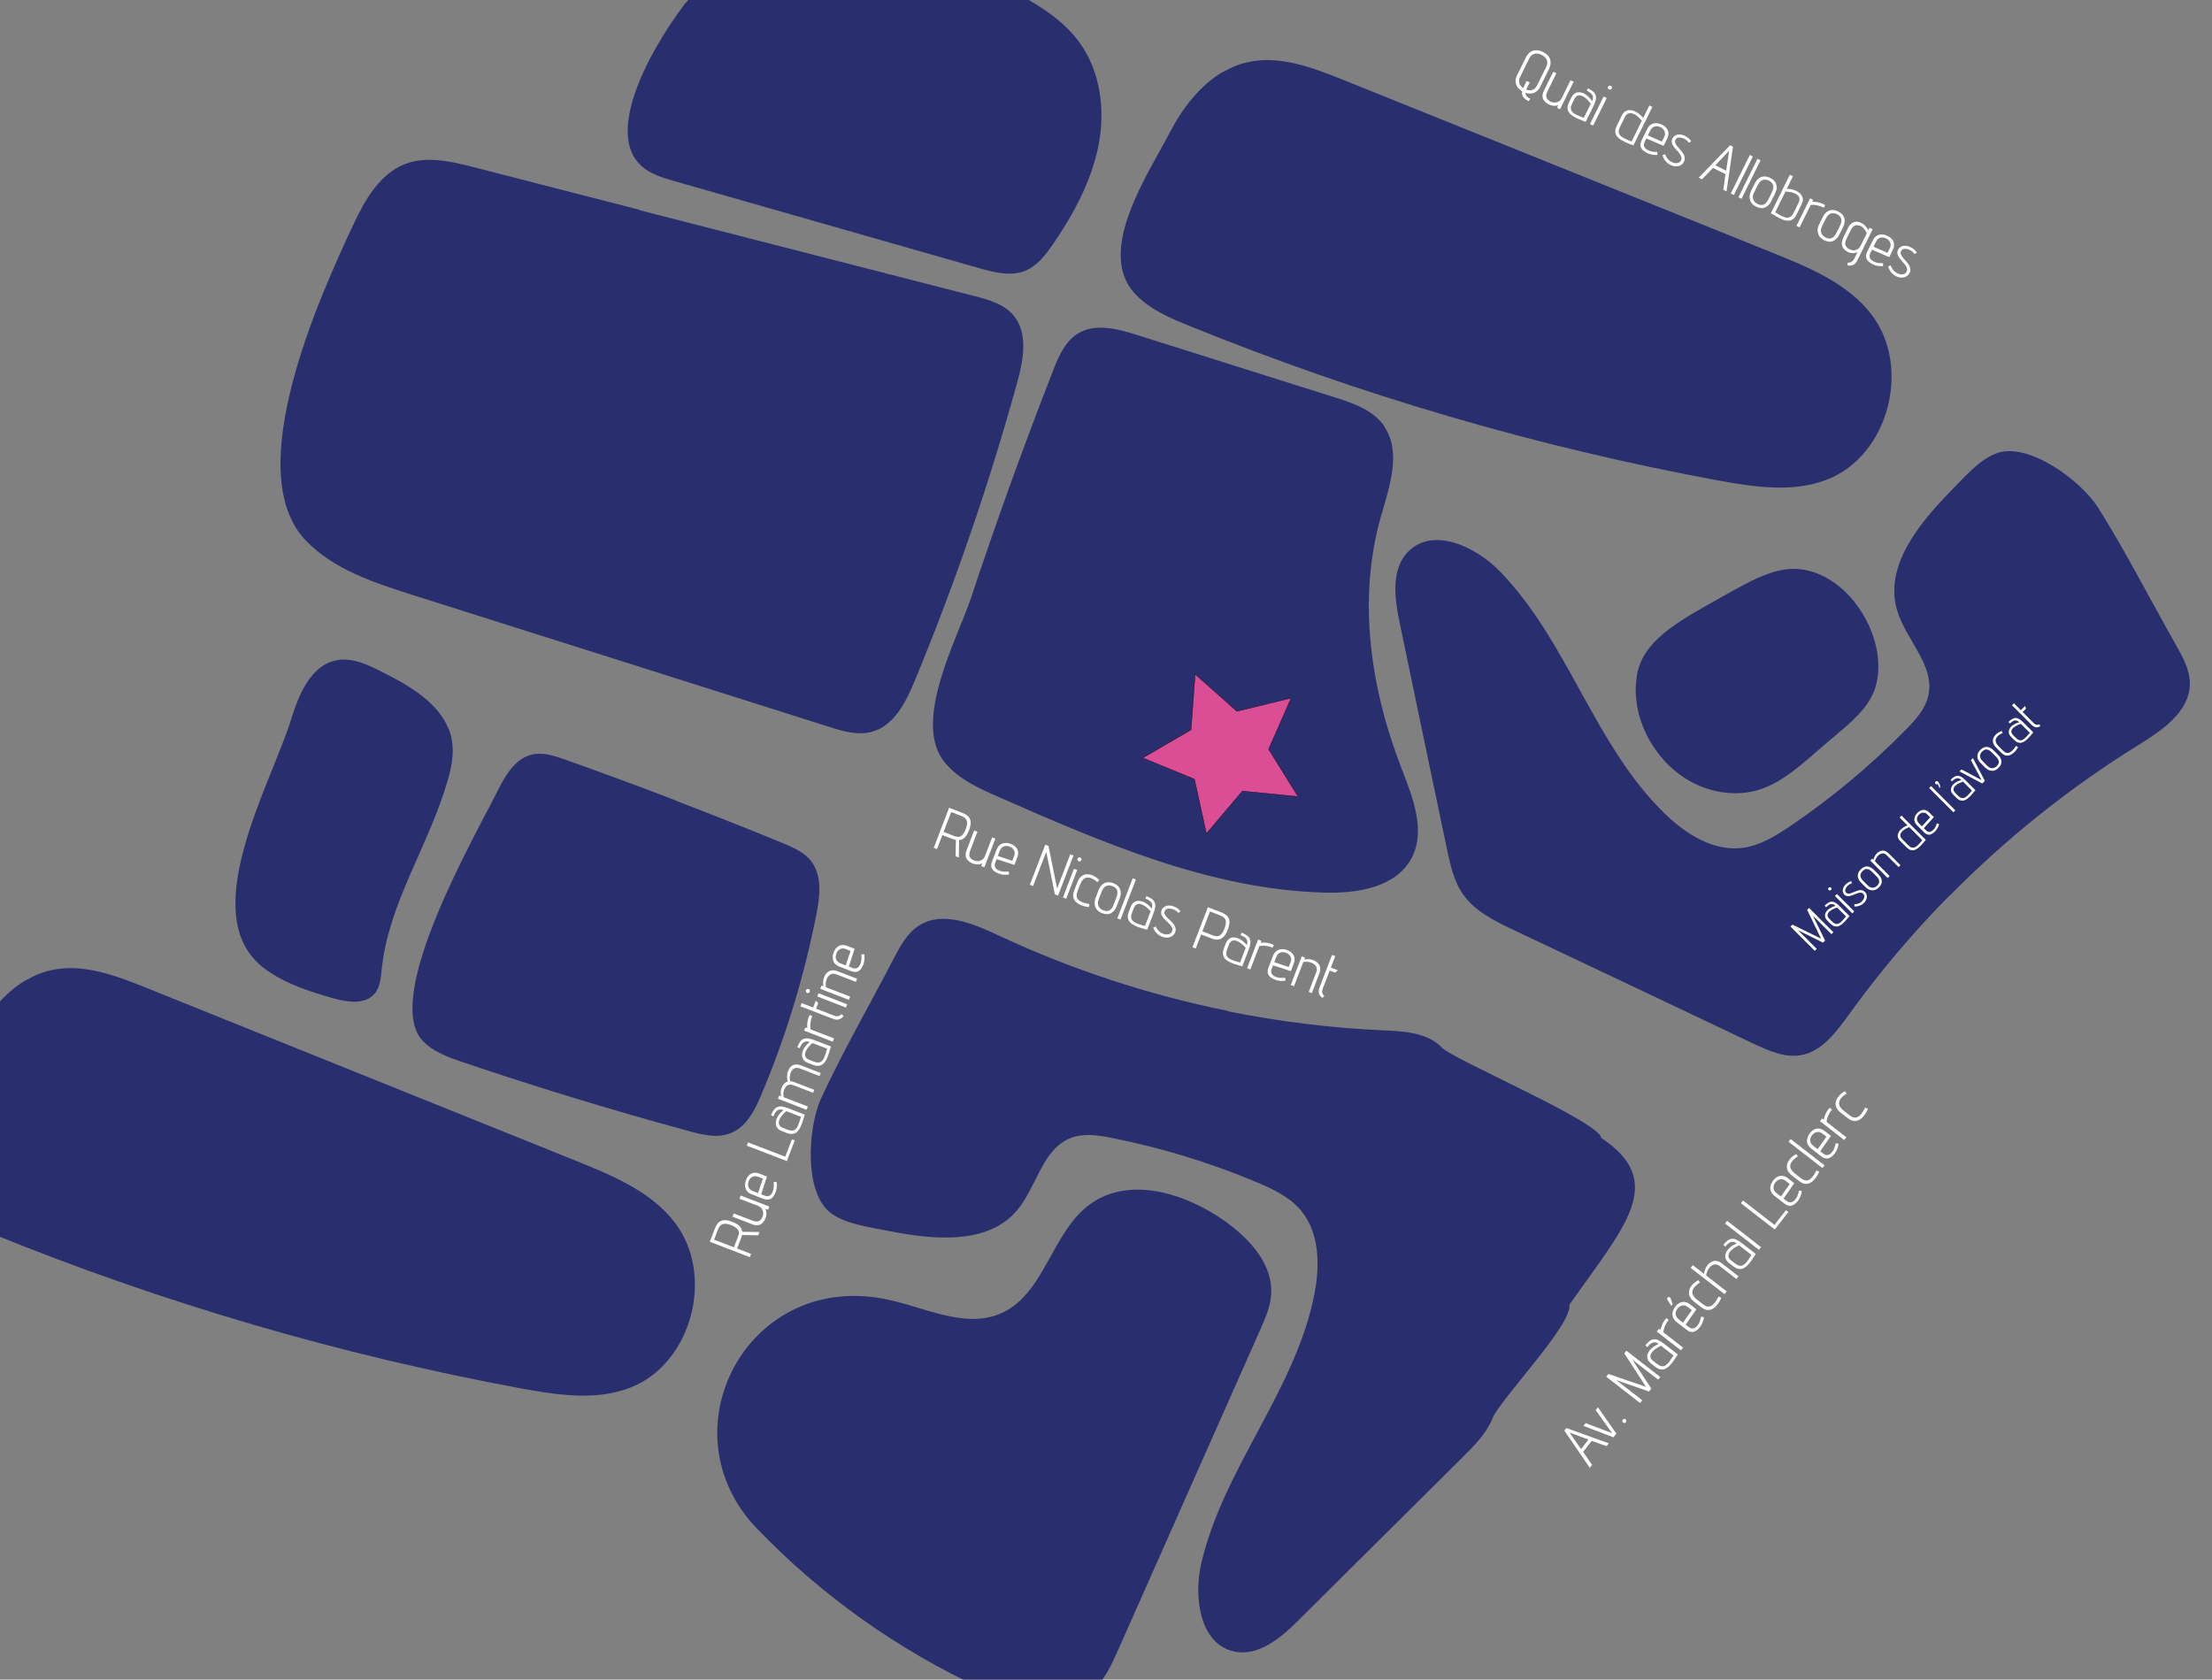
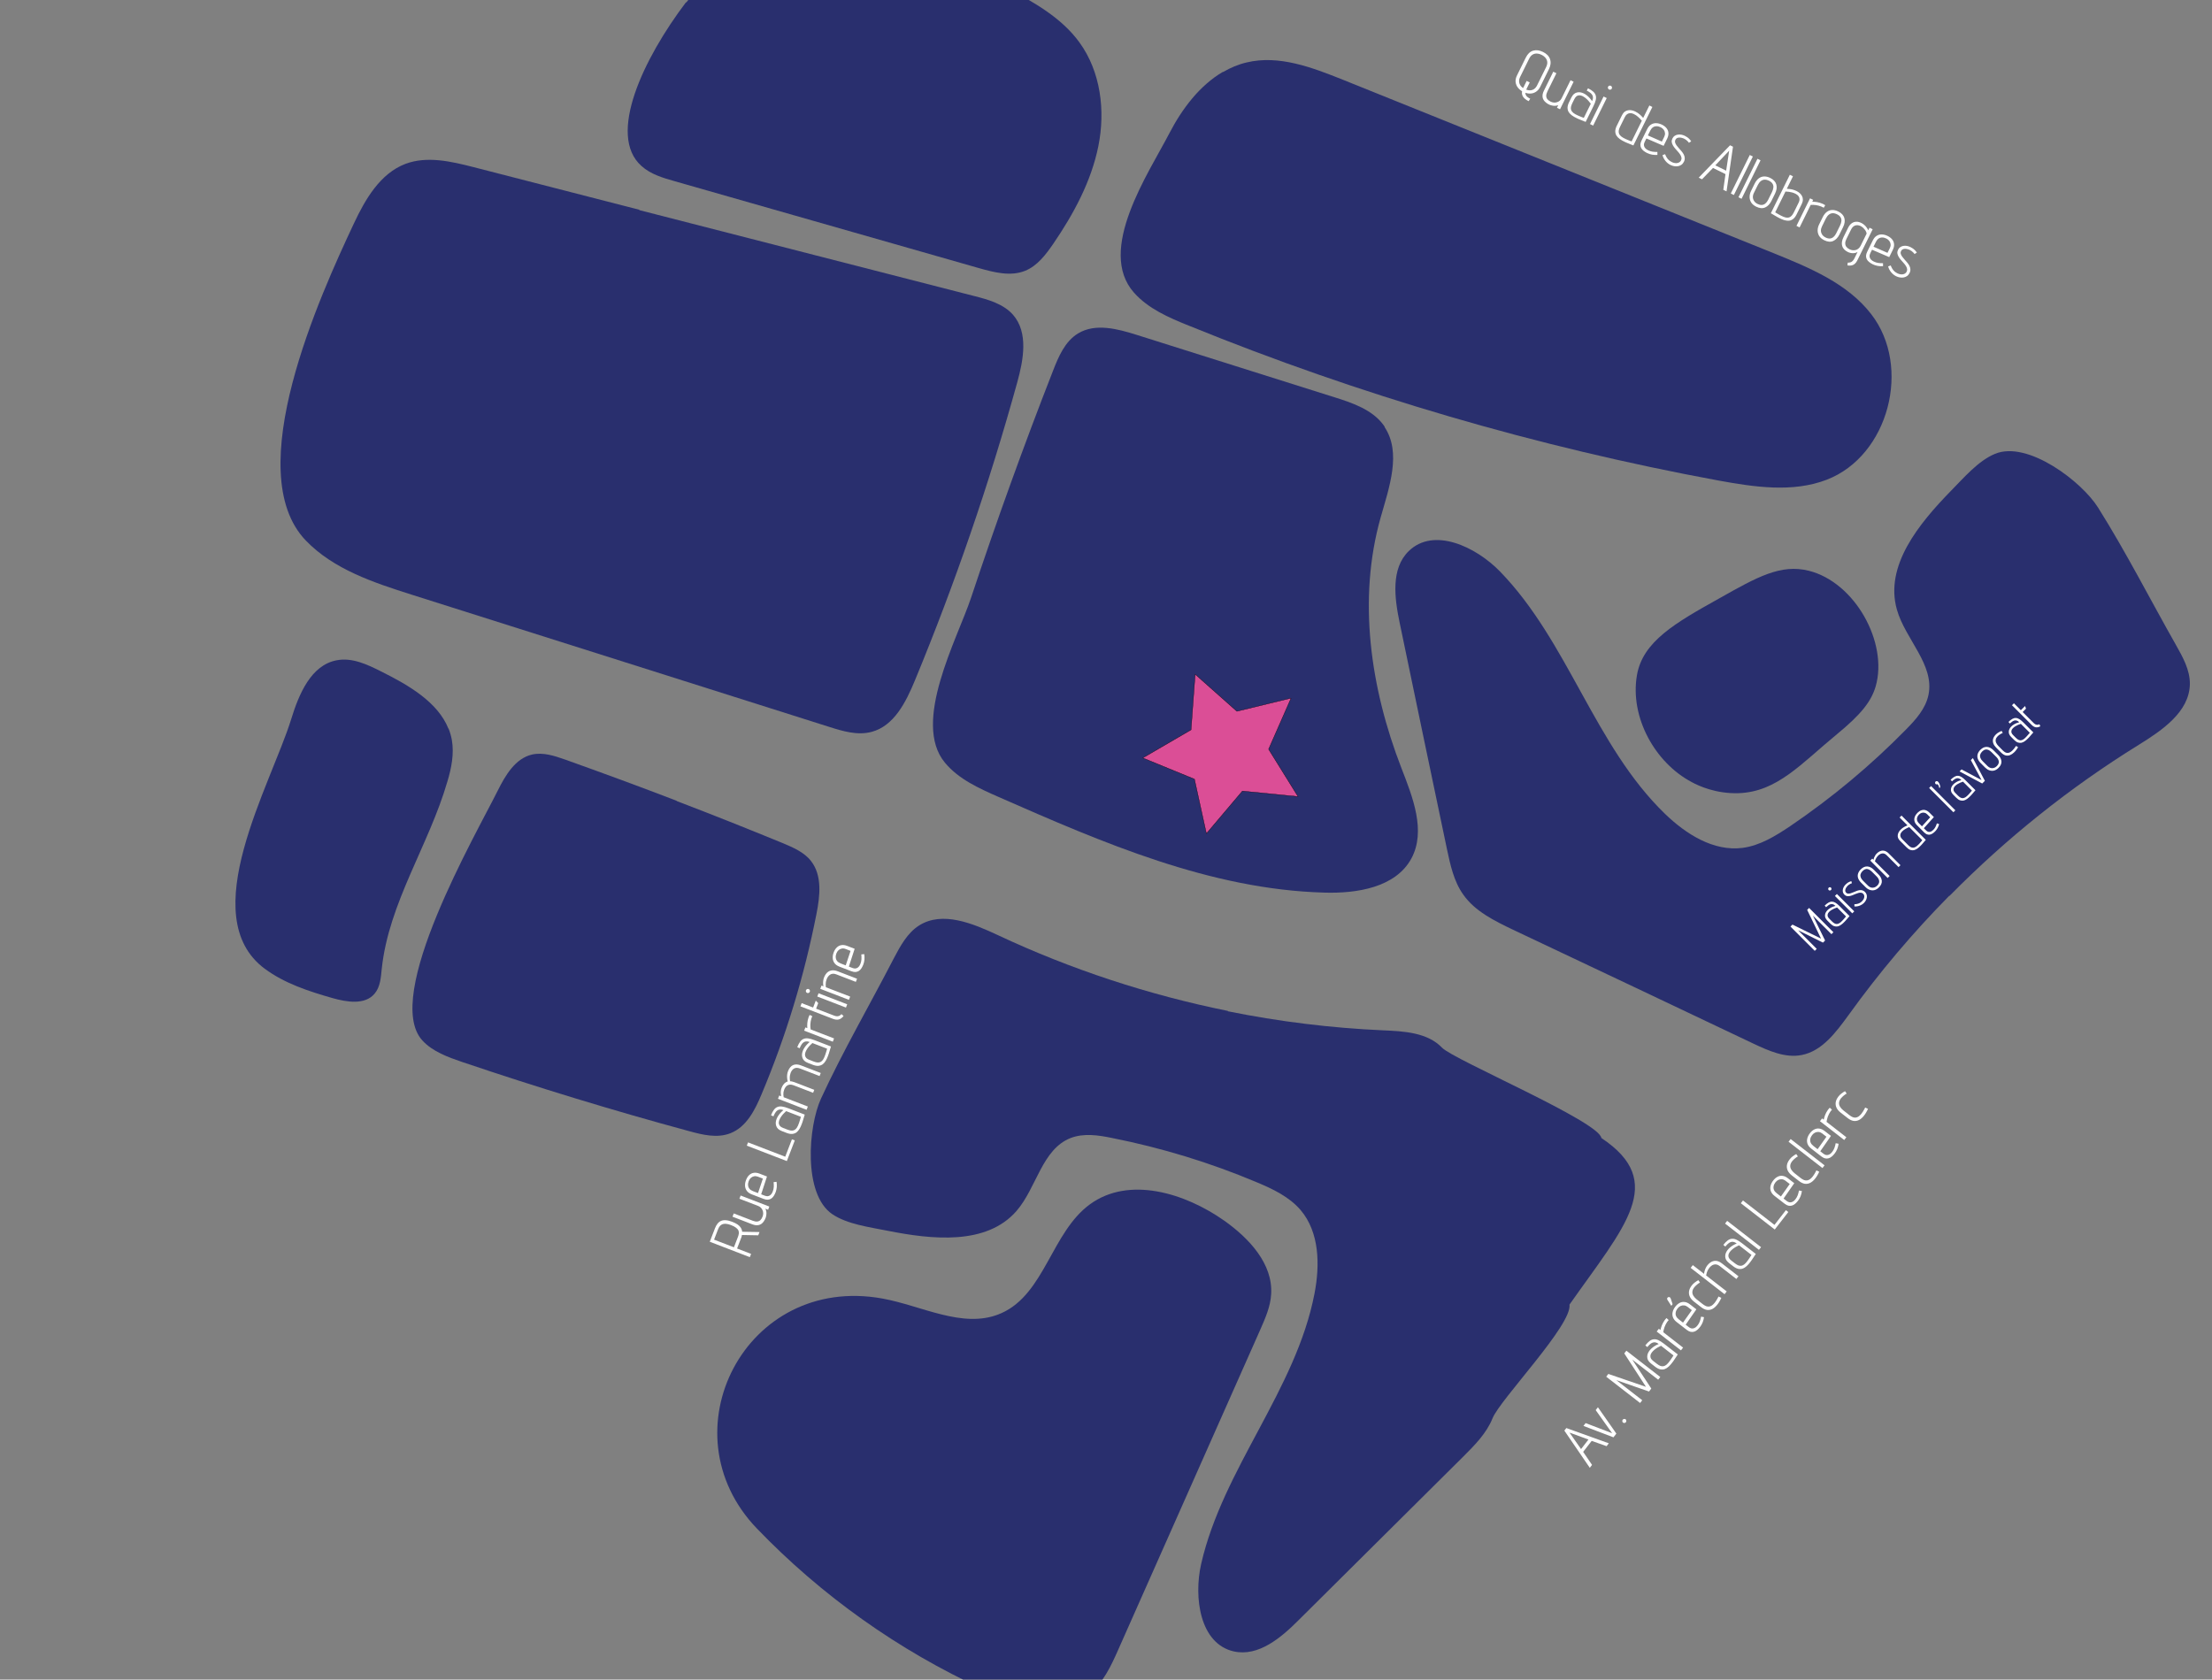
<svg xmlns="http://www.w3.org/2000/svg" width="902" height="685" viewBox="0 0 902 685" fill="none">
  <rect x="0" y="0" width="902" height="685" fill="#808080" stroke="none" />
  <g clip-path="url(#clip0_5_19)">
    <path d="M260.694 85.691C306.258 97.376 351.749 109.061 397.312 120.746C403.053 122.198 409.158 123.94 413.082 128.367C419.404 135.625 417.369 146.657 414.826 155.875C403.417 197.245 389.464 237.889 373.041 277.59C369.407 286.372 364.539 296.097 355.382 298.492C349.641 300.016 343.61 298.202 337.942 296.387C281.26 278.46 224.578 260.461 167.896 242.534C152.345 237.599 136.067 232.228 124.73 220.47C97.697 192.382 130.616 120.311 144.278 91.207C148.929 81.263 155.033 70.74 165.352 66.82C174.145 63.554 183.883 65.804 192.967 68.127C215.567 73.933 238.167 79.739 260.694 85.546V85.691Z" fill="#292F6E" />
    <path d="M564.597 174.165C571.573 184.616 566.486 198.769 562.998 211.035C553.551 244.494 558.856 280.71 571.428 313.153C576.079 325.129 581.601 338.919 575.497 350.168C569.102 361.926 553.333 364.467 539.889 364.031C493.526 362.725 449.707 343.709 407.268 325.056C399.202 321.5 390.917 317.798 385.322 311.048C371.66 294.646 390.409 260.533 396.004 243.695C406.323 212.631 417.442 181.785 429.359 151.302C431.612 145.496 434.228 139.254 439.606 135.988C446.655 131.706 455.666 134.101 463.514 136.569C490.402 145.06 517.289 153.552 544.249 162.044C551.662 164.366 559.655 167.124 564.234 173.439C564.379 173.657 564.524 173.874 564.67 174.092L564.597 174.165Z" fill="#292F6E" />
    <path d="M275.882 326.67C290.343 332.186 304.732 337.92 319.048 343.798C323.335 345.613 327.913 347.5 330.747 351.201C335.326 357.08 334.381 365.427 332.928 372.757C327.986 397.942 320.501 422.619 310.545 446.28C307.857 452.739 304.369 459.634 297.828 462.175C292.451 464.279 286.492 462.828 280.969 461.304C249.867 452.885 219.055 443.449 188.534 433.143C182.648 431.111 176.471 428.934 172.256 424.361C155.76 406.434 194.129 340.242 202.995 322.388C206.12 316.146 210.117 309.323 216.947 307.727C221.453 306.711 226.031 308.235 230.391 309.759C245.652 315.202 260.84 320.791 275.955 326.597L275.882 326.67Z" fill="#292F6E" />
    <path d="M764.87 279.863C763.126 285.887 759.13 291.185 749.029 299.459C734.567 311.362 724.684 322.975 708.915 323.483C699.759 323.773 692.637 320.507 689.876 318.983C674.833 311.072 664.587 292.492 667.494 275.436C669.819 261.573 683.336 253.952 700.994 244.082C716.545 235.3 726.138 229.929 737.547 232.759C756.441 237.477 769.957 262.081 764.87 279.863Z" fill="#292F6E" />
    <path d="M182.927 297.157C183.508 298.608 183.944 300.133 184.235 301.657C185.252 307.39 184.09 313.269 182.418 318.785C174.861 344.769 158.51 368.212 155.676 395.066C155.313 398.622 155.095 402.469 152.769 405.227C148.845 409.944 141.433 408.711 135.547 407.041C125.882 404.283 116.071 401.09 107.932 395.066C79.155 373.655 110.403 320.237 118.76 293.238C121.885 283.077 126.826 271.246 137.291 269.286C143.613 268.053 149.863 271.028 155.603 273.932C166.504 279.375 178.494 286.27 182.854 297.157H182.927Z" fill="#292F6E" />
    <path d="M279.879 0.991C289.326 -11.492 299.572 -21.436 306.258 -24.556C319.12 -30.435 333.872 -31.089 347.825 -28.911C369.916 -25.5 390.409 -15.557 410.248 -5.105C421.366 0.774 432.848 7.16 440.187 17.322C448.835 29.224 450.797 45.119 447.89 59.562C444.983 74.006 437.789 87.288 429.505 99.408C426.453 103.836 423.037 108.408 418.023 110.44C412.064 112.835 405.379 111.094 399.202 109.352C357.853 97.521 316.577 85.763 275.228 73.933C270.359 72.554 265.345 71.103 261.566 67.691C247.469 55.135 262.366 23.854 279.734 0.919L279.879 0.991Z" fill="#292F6E" />
    <path d="M500.709 412.288C468.371 405.756 436.76 395.377 406.893 381.37C396.646 376.579 384.293 371.426 374.773 377.45C369.977 380.499 367.143 385.797 364.454 390.877C354.644 409.893 343.743 428.618 334.805 447.997C329.573 459.319 327.393 487.044 339.383 495.173C345.487 499.31 354.644 500.472 361.838 501.923C380.078 505.552 402.169 507.947 414.45 493.939C422.735 484.432 424.842 468.682 436.615 464.11C441.919 462.077 447.878 462.948 453.474 464.11C473.603 468.101 493.369 474.125 512.336 482.109C518.949 484.867 525.707 488.061 530.358 493.504C538.061 502.576 538.279 515.858 536.026 527.544C528.468 566.809 498.747 598.816 489.808 637.791C486.684 651.581 489.3 670.379 503.107 673.5C513.135 675.75 522.437 667.911 529.704 660.581C552.013 638.444 574.25 616.308 596.559 594.171C601.283 589.453 606.152 584.591 608.623 578.421C611.747 570.655 641.163 540.33 640 532.056C662.5 500.056 680 482.109 653 464.11C652.055 457.36 592.853 432.247 588.057 427.312C582.098 421.07 572.506 420.562 563.931 420.199C542.712 419.256 521.565 416.643 500.709 412.433V412.288Z" fill="#292F6E" />
    <path d="M794.947 365.39C818.128 341.875 844.071 321.117 872.121 303.771C881.714 297.819 892.759 290.344 892.977 279.021C893.05 273.288 890.143 268.062 887.309 263.054C876.772 244.474 866.962 225.168 855.553 207.023C848.94 196.426 826.848 179.516 813.477 185.104C806.646 187.935 800.687 194.975 795.528 200.201C782.52 213.555 768.422 230.684 773.509 248.611C776.925 260.731 788.988 271.11 786.372 283.449C785.209 289.037 781.212 293.465 777.215 297.529C762.827 312.19 746.985 325.399 729.98 336.939C724.021 340.931 717.699 344.85 710.578 345.794C698.733 347.318 687.542 340.205 678.967 331.931C650.19 304.134 639.58 261.82 611.675 233.079C601.792 222.918 584.642 214.862 574.468 224.732C567.056 231.918 568.655 243.966 570.762 254.054C577.157 284.755 583.552 315.529 590.019 346.229C591.4 352.762 592.854 359.511 596.705 364.882C601.501 371.705 609.422 375.551 616.98 379.18C649.681 394.64 682.382 410.099 715.011 425.631C721.187 428.534 727.946 431.582 734.631 430.276C743.061 428.679 748.729 420.913 753.816 413.946C766.242 396.672 779.977 380.414 794.874 365.318L794.947 365.39Z" fill="#292F6E" />
    <path d="M407.303 535.963C407.666 535.818 408.029 535.673 408.393 535.528C426.051 527.617 428.813 502.505 444.509 491.11C460.424 479.57 483.169 486.537 499.157 497.787C509.33 504.972 519.141 515.424 518.341 527.835C518.051 532.915 515.943 537.633 513.909 542.278C494.651 585.753 475.321 629.155 456.064 672.63C453.084 679.379 449.814 686.492 443.928 690.992C431.938 700.21 414.715 695.274 400.981 688.96C366.463 673.138 334.924 650.711 308.618 623.348C270.903 584.083 303.967 519.488 359.777 529.576C375.837 532.48 392.406 541.915 407.375 535.963H407.303Z" fill="#292F6E" />
-     <path d="M10.712 399.62C1.265 405.136 -5.929 414.644 -11.088 424.587C-19.591 440.99 -40.956 472.344 -25.55 489.69C-19.736 496.223 -11.379 499.851 -3.24 503.118C66.304 531.423 138.755 552.616 212.587 566.261C227.339 568.947 242.963 571.342 256.916 565.971C282.204 556.245 291.651 519.883 275.083 498.472C265.418 485.916 249.939 479.529 235.26 473.578C176.689 449.99 118.117 426.402 59.546 402.813C47.047 397.805 33.53 392.652 20.45 395.773C16.962 396.572 13.764 397.951 10.785 399.693L10.712 399.62Z" fill="#292F6E" />
    <path d="M498.686 29.297C489.239 34.813 482.045 44.321 476.885 54.264C468.383 70.667 447.018 102.021 462.424 119.367C468.237 125.9 476.594 129.528 484.733 132.795C554.278 161.1 626.729 182.293 700.561 195.938C715.313 198.624 730.937 201.019 744.889 195.648C770.178 185.922 779.625 149.56 763.056 128.149C753.391 115.593 737.913 109.206 723.234 103.255C664.662 79.667 606.091 56.079 547.52 32.49C535.02 27.483 521.504 22.329 508.424 25.45C504.935 26.249 501.738 27.628 498.759 29.369L498.686 29.297Z" fill="#292F6E" />
    <path d="M529.295 324.862L506.622 322.612L491.943 339.958L487.074 317.749L466 309.112L485.693 297.645L487.365 275L504.369 290.096L526.461 284.726L517.304 305.556L529.295 324.862Z" fill="#DB4E96" stroke="black" stroke-width="0.12" stroke-miterlimit="10" />
-     <path d="M392.534 331.551C393.281 331.838 393.907 332.186 394.41 332.594C394.92 332.986 395.292 333.459 395.526 334.013C395.775 334.573 395.869 335.234 395.808 335.996C395.753 336.743 395.535 337.614 395.152 338.61C394.811 339.497 394.44 340.229 394.04 340.807C393.639 341.385 393.195 341.822 392.707 342.116C392.234 342.417 391.701 342.596 391.108 342.653L390.995 349.707L389.665 349.196L389.783 342.546C389.646 342.529 389.505 342.502 389.359 342.464C389.213 342.425 389.059 342.384 388.898 342.34C388.758 342.286 388.61 342.229 388.455 342.169L384.277 340.564L382.08 346.282L380.75 345.771L387.027 329.435L392.534 331.551ZM389.064 340.931C389.516 341.104 389.946 341.216 390.355 341.266C390.78 341.322 391.191 341.275 391.588 341.124C391.991 340.957 392.375 340.632 392.74 340.147C393.12 339.668 393.481 338.985 393.822 338.099C394.139 337.274 394.313 336.564 394.345 335.97C394.393 335.381 394.323 334.89 394.135 334.496C393.968 334.093 393.711 333.762 393.364 333.504C393.023 333.23 392.627 333.006 392.176 332.833L387.882 331.183L384.77 339.281L389.064 340.931ZM400.515 352.08C400.153 352.28 399.754 352.412 399.318 352.477C398.883 352.542 398.445 352.543 398.004 352.481C397.558 352.434 397.14 352.336 396.751 352.187C396.238 351.99 395.784 351.753 395.391 351.476C395.006 351.222 394.682 350.927 394.417 350.594C394.168 350.266 393.987 349.902 393.873 349.501C393.775 349.106 393.744 348.675 393.781 348.207C393.834 347.745 393.962 347.249 394.165 346.72L397.249 338.693L398.58 339.204L395.621 346.905C395.346 347.62 395.233 348.238 395.284 348.757C395.334 349.277 395.531 349.718 395.873 350.082C396.221 350.43 396.691 350.717 397.282 350.945C397.749 351.124 398.207 351.211 398.655 351.204C399.104 351.198 399.522 351.109 399.91 350.937C400.313 350.77 400.661 350.538 400.954 350.24C401.247 349.942 401.475 349.583 401.636 349.163L404.577 341.508L405.884 342.01L401.392 353.702L400.085 353.2L400.515 352.08ZM405.838 351.822C405.676 352.242 405.601 352.623 405.612 352.967C405.644 353.301 405.741 353.606 405.903 353.882C406.071 354.143 406.292 354.38 406.567 354.593C406.864 354.796 407.199 354.969 407.573 355.113C408.148 355.334 408.749 355.467 409.375 355.511C410.007 355.539 410.667 355.516 411.356 355.442L411.484 356.643C410.777 356.764 410.042 356.794 409.28 356.733C408.524 356.657 407.85 356.505 407.259 356.278C406.668 356.051 406.144 355.787 405.688 355.487C405.232 355.187 404.876 354.836 404.62 354.434C404.364 354.032 404.218 353.574 404.183 353.061C404.164 352.553 404.28 351.973 404.531 351.319L406.369 346.535C406.71 345.649 407.18 344.981 407.781 344.534C408.382 344.086 409.065 343.84 409.832 343.795C410.599 343.751 411.395 343.887 412.22 344.204C413.06 344.527 413.726 344.952 414.22 345.481C414.728 346.016 415.035 346.634 415.141 347.335C415.262 348.042 415.155 348.831 414.82 349.702L413.655 352.736L406.394 350.375L405.838 351.822ZM413.576 349.037C413.786 348.492 413.84 347.978 413.741 347.493C413.647 346.993 413.433 346.553 413.096 346.174C412.76 345.795 412.319 345.501 411.775 345.292C411.168 345.058 410.594 344.972 410.053 345.032C409.519 345.076 409.043 345.269 408.627 345.609C408.226 345.954 407.906 346.439 407.667 347.061L406.887 349.091L412.796 351.067L413.576 349.037ZM437.73 348.917L431.453 365.253L430.146 364.751L426.632 347.411L421.279 361.343L419.948 360.832L426.225 344.497L427.555 345.008L431.07 362.347L436.423 348.415L437.73 348.917ZM433.438 366.016L437.931 354.324L439.261 354.835L434.768 366.527L433.438 366.016ZM440.481 349.707C440.699 349.79 440.856 349.94 440.952 350.155C441.048 350.371 441.054 350.587 440.97 350.805C440.892 351.007 440.746 351.156 440.53 351.252C440.315 351.348 440.098 351.354 439.881 351.27C439.678 351.193 439.522 351.043 439.41 350.822C439.314 350.606 439.305 350.397 439.383 350.195C439.467 349.977 439.616 349.821 439.832 349.725C440.063 349.635 440.279 349.629 440.481 349.707ZM447.511 359.826C447.178 359.484 446.781 359.171 446.319 358.886C445.878 358.592 445.435 358.35 444.99 358.161C444.259 357.88 443.611 357.801 443.046 357.923C442.481 358.046 441.996 358.332 441.591 358.784C441.191 359.219 440.855 359.769 440.583 360.432L439.438 363.34C439.211 363.931 439.068 364.465 439.01 364.943C438.973 365.411 439.036 365.828 439.199 366.194C439.362 366.56 439.618 366.891 439.969 367.186C440.326 367.466 440.781 367.721 441.335 367.952C441.678 368.083 442.018 368.196 442.357 368.291C442.711 368.391 443.029 368.469 443.312 368.524C443.61 368.585 443.842 368.63 444.01 368.658C444.177 368.687 444.253 368.698 444.238 368.692L444.046 369.958C443.516 369.897 442.975 369.796 442.422 369.655C441.863 369.529 441.33 369.36 440.822 369.148C439.942 368.791 439.223 368.337 438.668 367.784C438.119 367.216 437.777 366.549 437.643 365.783C437.53 365.008 437.665 364.122 438.047 363.127L439.348 359.743C439.688 358.856 440.143 358.138 440.711 357.588C441.295 357.045 441.977 356.709 442.759 356.581C443.555 356.458 444.436 356.583 445.401 356.953C445.93 357.157 446.432 357.43 446.907 357.773C447.398 358.122 447.842 358.498 448.241 358.902L447.511 359.826ZM455.395 369.498C454.869 370.867 454.094 371.837 453.072 372.408C452.055 372.963 450.838 372.969 449.422 372.425C448.458 372.055 447.719 371.539 447.205 370.877C446.713 370.206 446.435 369.465 446.372 368.655C446.308 367.845 446.438 367.02 446.76 366.18L447.935 363.123C448.318 362.127 448.809 361.36 449.408 360.823C450.013 360.27 450.708 359.948 451.493 359.857C452.284 359.75 453.139 359.873 454.057 360.226C455.441 360.758 456.344 361.569 456.764 362.659C457.184 363.749 457.12 365.009 456.57 366.441L455.395 369.498ZM455.263 365.938C455.55 365.192 455.688 364.53 455.677 363.955C455.672 363.364 455.499 362.86 455.159 362.444C454.841 362.018 454.339 361.673 453.655 361.41C452.97 361.147 452.344 361.058 451.776 361.144C451.229 361.219 450.74 361.469 450.309 361.892C449.885 362.301 449.529 362.878 449.242 363.625L447.978 366.915C447.738 367.538 447.651 368.138 447.714 368.716C447.799 369.284 448.025 369.79 448.39 370.234C448.755 370.678 449.249 371.019 449.871 371.258C450.524 371.509 451.117 371.594 451.648 371.513C452.185 371.416 452.645 371.173 453.026 370.784C453.429 370.385 453.753 369.867 453.998 369.229L455.263 365.938ZM455.614 374.536L461.891 358.201L463.198 358.703L456.921 375.039L455.614 374.536ZM469.613 370.542C469.834 369.966 469.912 369.46 469.847 369.025C469.798 368.595 469.638 368.221 469.368 367.903C469.113 367.591 468.779 367.32 468.368 367.09C467.962 366.845 467.526 366.633 467.059 366.454L467.491 365.468C468.44 365.833 469.19 366.228 469.741 366.654C470.297 367.064 470.677 367.54 470.879 368.082C471.103 368.615 471.164 369.245 471.063 369.974C470.967 370.687 470.734 371.526 470.364 372.491L467.781 379.212C467.797 379.217 467.708 379.192 467.515 379.136C467.338 379.086 467.099 379.012 466.797 378.914C466.505 378.837 466.185 378.741 465.837 378.625C465.498 378.531 465.163 378.429 464.83 378.319C464.513 378.215 464.238 378.118 464.004 378.028C463.251 377.757 462.569 377.441 461.958 377.081C461.362 376.727 460.879 376.31 460.511 375.829C460.163 375.338 459.957 374.759 459.893 374.091C459.843 373.43 459.983 372.671 460.312 371.815L461.056 369.878C461.307 369.225 461.613 368.709 461.973 368.329C462.348 367.956 462.758 367.702 463.202 367.57C463.652 367.421 464.111 367.365 464.579 367.402C465.062 367.445 465.537 367.556 466.004 367.736C466.517 367.933 466.991 368.186 467.426 368.496C467.866 368.79 468.268 369.114 468.632 369.469C469.012 369.829 469.338 370.186 469.613 370.542ZM469.191 371.638C468.87 371.265 468.512 370.896 468.117 370.529C467.722 370.163 467.305 369.833 466.864 369.539C466.424 369.245 465.955 369.002 465.457 368.811C465.255 368.733 465.017 368.678 464.744 368.644C464.471 368.611 464.185 368.635 463.886 368.716C463.593 368.782 463.306 368.949 463.025 369.215C462.759 369.488 462.525 369.889 462.322 370.418L461.658 372.145C461.443 372.705 461.309 373.216 461.257 373.678C461.22 374.146 461.287 374.574 461.46 374.961C461.654 375.34 461.984 375.689 462.449 376.011C462.921 376.317 463.551 376.604 464.341 376.872C464.658 376.976 464.944 377.068 465.199 377.148C465.47 377.234 465.709 377.308 465.917 377.371C466.132 377.417 466.309 377.467 466.449 377.521C466.595 377.559 466.699 377.59 466.761 377.614C466.845 377.629 466.887 377.636 466.887 377.636L469.191 371.638ZM480.512 372.346C480.363 372.128 480.172 371.93 479.937 371.75C479.724 371.561 479.487 371.39 479.224 371.235C478.978 371.087 478.722 370.962 478.458 370.86C478.147 370.741 477.805 370.654 477.433 370.6C477.082 370.537 476.737 370.529 476.397 370.577C476.063 370.61 475.766 370.71 475.505 370.877C475.244 371.045 475.051 371.292 474.926 371.619C474.776 372.008 474.767 372.379 474.899 372.734C475.047 373.094 475.273 373.457 475.578 373.825C475.889 374.176 476.242 374.535 476.637 374.901C477.038 375.252 477.43 375.626 477.813 376.023C478.218 376.41 478.561 376.819 478.842 377.248C479.124 377.678 479.303 378.14 479.381 378.634C479.481 379.118 479.42 379.648 479.199 380.224C478.983 380.784 478.678 381.229 478.284 381.56C477.889 381.89 477.443 382.121 476.947 382.251C476.45 382.382 475.934 382.424 475.398 382.379C474.877 382.34 474.368 382.225 473.87 382.033C473.046 381.716 472.313 381.23 471.673 380.573C471.032 379.916 470.559 379.172 470.254 378.341L471.273 377.848C471.5 378.328 471.755 378.756 472.038 379.133C472.322 379.51 472.65 379.842 473.022 380.127C473.416 380.404 473.854 380.634 474.336 380.82C474.632 380.933 474.958 381.014 475.315 381.062C475.671 381.11 476.023 381.102 476.368 381.038C476.736 380.965 477.056 380.829 477.329 380.63C477.617 380.438 477.833 380.155 477.976 379.781C478.138 379.361 478.151 378.955 478.015 378.564C477.901 378.163 477.692 377.779 477.387 377.412C477.087 377.029 476.732 376.652 476.322 376.28C475.927 375.914 475.527 375.537 475.123 375.149C474.734 374.768 474.395 374.37 474.108 373.956C473.821 373.542 473.621 373.109 473.51 372.655C473.42 372.192 473.474 371.704 473.671 371.19C473.862 370.693 474.136 370.307 474.491 370.032C474.852 369.743 475.26 369.542 475.713 369.431C476.188 369.31 476.675 369.274 477.174 369.323C477.673 369.371 478.156 369.486 478.623 369.665C478.934 369.784 479.244 369.93 479.553 370.103C479.867 370.259 480.18 370.469 480.49 370.73C480.806 370.977 481.106 371.288 481.389 371.665L480.512 372.346ZM498.05 372.095C498.797 372.382 499.423 372.729 499.926 373.137C500.436 373.529 500.808 374.002 501.041 374.556C501.291 375.116 501.385 375.777 501.324 376.54C501.269 377.286 501.05 378.158 500.668 379.153C500.297 380.118 499.879 380.904 499.414 381.51C498.964 382.123 498.464 382.565 497.914 382.836C497.379 383.112 496.777 383.238 496.108 383.213C495.461 383.179 494.748 383.012 493.97 382.713L489.793 381.108L487.596 386.825L486.266 386.314L492.543 369.979L498.05 372.095ZM490.286 379.824L494.58 381.474C495.032 381.648 495.462 381.759 495.871 381.81C496.296 381.866 496.707 381.818 497.104 381.667C497.507 381.501 497.891 381.175 498.256 380.691C498.636 380.212 498.997 379.529 499.338 378.642C499.655 377.818 499.829 377.108 499.861 376.513C499.909 375.925 499.839 375.433 499.651 375.04C499.484 374.637 499.227 374.306 498.88 374.047C498.539 373.773 498.143 373.55 497.692 373.376L493.398 371.727L490.286 379.824ZM508.401 385.445C508.622 384.87 508.7 384.364 508.635 383.929C508.586 383.499 508.426 383.125 508.156 382.807C507.901 382.495 507.567 382.224 507.156 381.994C506.75 381.749 506.314 381.537 505.847 381.358L506.279 380.372C507.228 380.737 507.978 381.132 508.528 381.558C509.085 381.968 509.465 382.444 509.667 382.986C509.891 383.518 509.952 384.149 509.851 384.878C509.755 385.591 509.522 386.43 509.151 387.394L506.569 394.115C506.585 394.121 506.496 394.096 506.303 394.04C506.126 393.99 505.887 393.916 505.585 393.818C505.293 393.741 504.973 393.645 504.625 393.529C504.286 393.435 503.951 393.332 503.618 393.223C503.301 393.119 503.026 393.022 502.792 392.932C502.039 392.661 501.357 392.345 500.746 391.985C500.15 391.631 499.667 391.214 499.299 390.733C498.951 390.242 498.745 389.663 498.681 388.995C498.631 388.334 498.771 387.575 499.1 386.719L499.844 384.782C500.095 384.129 500.401 383.612 500.761 383.233C501.136 382.86 501.546 382.606 501.99 382.473C502.44 382.325 502.899 382.269 503.367 382.306C503.85 382.349 504.325 382.46 504.792 382.639C505.305 382.837 505.779 383.09 506.214 383.4C506.654 383.694 507.056 384.018 507.42 384.372C507.8 384.732 508.126 385.09 508.401 385.445ZM507.979 386.542C507.658 386.169 507.3 385.799 506.905 385.433C506.51 385.067 506.093 384.737 505.652 384.443C505.212 384.149 504.743 383.906 504.245 383.715C504.043 383.637 503.805 383.581 503.532 383.548C503.259 383.515 502.973 383.539 502.674 383.62C502.381 383.686 502.094 383.852 501.813 384.119C501.547 384.392 501.313 384.793 501.11 385.322L500.446 387.049C500.231 387.609 500.097 388.12 500.045 388.582C500.008 389.05 500.075 389.478 500.248 389.865C500.442 390.243 500.772 390.593 501.237 390.915C501.709 391.221 502.339 391.508 503.129 391.776C503.446 391.88 503.732 391.972 503.987 392.052C504.258 392.138 504.497 392.212 504.705 392.274C504.919 392.321 505.097 392.371 505.237 392.425C505.383 392.463 505.487 392.494 505.549 392.518C505.633 392.533 505.675 392.54 505.675 392.54L507.979 386.542ZM518.918 386.514C518.918 386.514 518.82 386.467 518.623 386.374C518.443 386.287 518.217 386.2 517.947 386.114C517.614 386.004 517.246 385.916 516.843 385.85C516.445 385.769 516.044 385.722 515.638 385.709C515.239 385.68 514.853 385.684 514.482 385.72C514.118 385.741 513.799 385.779 513.528 385.835L509.86 395.38L508.53 394.869L513.022 383.177L514.353 383.688L514.057 384.458C514.734 384.415 515.412 384.417 516.09 384.463C516.784 384.516 517.56 384.68 518.418 384.956C518.704 385.048 518.943 385.149 519.133 385.257C519.339 385.372 519.442 385.43 519.442 385.43L518.918 386.514ZM518.555 395.132C518.394 395.552 518.318 395.934 518.329 396.277C518.362 396.611 518.459 396.916 518.62 397.193C518.788 397.454 519.009 397.69 519.285 397.903C519.582 398.107 519.917 398.28 520.29 398.423C520.866 398.645 521.466 398.777 522.092 398.821C522.724 398.85 523.385 398.827 524.074 398.752L524.202 399.953C523.495 400.074 522.76 400.104 521.998 400.044C521.241 399.967 520.568 399.816 519.976 399.588C519.385 399.361 518.862 399.098 518.406 398.797C517.95 398.497 517.593 398.146 517.337 397.744C517.081 397.342 516.936 396.885 516.901 396.371C516.881 395.864 516.997 395.283 517.248 394.63L519.086 389.846C519.427 388.959 519.898 388.292 520.498 387.844C521.099 387.397 521.783 387.15 522.55 387.106C523.317 387.061 524.113 387.198 524.937 387.514C525.777 387.837 526.444 388.263 526.937 388.792C527.446 389.326 527.753 389.944 527.858 390.645C527.979 391.353 527.873 392.142 527.538 393.013L526.372 396.047L519.111 393.685L518.555 395.132ZM526.294 392.348C526.503 391.803 526.558 391.288 526.458 390.804C526.365 390.304 526.15 389.864 525.814 389.485C525.477 389.106 525.037 388.811 524.492 388.602C523.886 388.369 523.312 388.283 522.771 388.343C522.236 388.387 521.76 388.579 521.344 388.919C520.943 389.265 520.623 389.749 520.384 390.372L519.604 392.402L525.514 394.378L526.294 392.348ZM536.723 396.542C536.926 396.013 537.008 395.545 536.968 395.137C536.935 394.713 536.809 394.344 536.591 394.028C536.379 393.696 536.112 393.415 535.79 393.184C535.468 392.954 535.121 392.766 534.747 392.623C534.39 392.485 534.028 392.382 533.661 392.313C533.311 392.249 532.956 392.22 532.597 392.225C532.244 392.215 531.868 392.24 531.47 392.301L527.659 402.219L526.329 401.708L530.821 390.016L532.151 390.527L531.846 391.321C532.22 391.232 532.604 391.184 533 391.175C533.418 391.157 533.828 391.181 534.232 391.246C534.657 391.303 535.063 391.405 535.452 391.555C535.966 391.752 536.412 391.986 536.79 392.256C537.184 392.532 537.502 392.842 537.745 393.186C537.988 393.529 538.159 393.898 538.257 394.293C538.371 394.694 538.404 395.117 538.358 395.564C538.333 396 538.225 396.468 538.033 396.966L534.94 405.017L533.656 404.523L536.723 396.542ZM539.394 403.193C539.239 403.597 539.153 403.984 539.136 404.352C539.141 404.711 539.21 405.042 539.345 405.343C539.5 405.635 539.725 405.909 540.02 406.165L539.237 407.016C538.483 406.423 538.016 405.779 537.837 405.085C537.657 404.391 537.741 403.593 538.087 402.691L543.18 389.436L544.487 389.938L542.694 394.605L545.518 395.69L544.491 396.688L542.228 395.819L539.394 403.193Z" fill="white" />
    <path d="M656.038 588.629L655.134 589.795L649.053 587.639L645.574 592.123L649.202 597.438L648.282 598.623L637.906 583.45L638.718 582.403L656.038 588.629ZM644.718 590.983L647.737 587.092L640.003 584.255L644.718 590.983ZM645.691 581.533L646.58 580.387L657.399 584.511L650.688 575.094L651.592 573.929L659.111 584.669L657.931 586.19L645.691 581.533ZM661.692 579.019C661.835 578.834 662.024 578.727 662.258 578.698C662.488 578.645 662.696 578.69 662.88 578.833C663.052 578.966 663.147 579.156 663.166 579.403C663.196 579.637 663.139 579.846 662.996 580.03C662.863 580.201 662.68 580.302 662.446 580.331C662.212 580.361 662.009 580.309 661.838 580.176C661.654 580.033 661.554 579.85 661.537 579.626C661.508 579.392 661.559 579.19 661.692 579.019ZM655.844 560.335L671.189 565.598L662.342 551.961L663.201 550.855L677.026 561.584L676.168 562.69L665.601 554.49L673.363 566.304L672.428 567.509L659.103 562.864L669.669 571.064L668.795 572.19L654.97 561.461L655.844 560.335ZM676.395 548.125C675.908 547.747 675.446 547.526 675.01 547.462C674.585 547.385 674.181 547.43 673.798 547.598C673.425 547.751 673.07 547.992 672.731 548.32C672.379 548.638 672.05 548.994 671.743 549.389L670.925 548.69C671.548 547.887 672.143 547.284 672.71 546.88C673.263 546.465 673.829 546.24 674.406 546.202C674.98 546.142 675.602 546.265 676.27 546.573C676.925 546.871 677.661 547.336 678.478 547.97L684.166 552.384C684.176 552.371 684.126 552.448 684.017 552.616C683.918 552.771 683.777 552.979 683.597 553.24C683.439 553.497 683.254 553.776 683.043 554.076C682.854 554.372 682.66 554.664 682.458 554.951C682.267 555.225 682.095 555.46 681.941 555.658C681.464 556.3 680.965 556.862 680.444 557.343C679.932 557.812 679.393 558.153 678.826 558.367C678.257 558.557 677.643 558.587 676.985 558.456C676.337 558.312 675.651 557.959 674.927 557.397L673.288 556.125C672.735 555.696 672.328 555.254 672.069 554.8C671.82 554.333 671.696 553.867 671.697 553.404C671.685 552.93 671.764 552.475 671.935 552.037C672.115 551.587 672.359 551.164 672.666 550.769C673.003 550.335 673.383 549.954 673.805 549.628C674.214 549.291 674.64 549 675.084 548.754C675.538 548.495 675.975 548.285 676.395 548.125ZM677.323 548.846C676.873 549.045 676.416 549.281 675.951 549.553C675.487 549.826 675.05 550.13 674.641 550.467C674.232 550.803 673.864 551.182 673.537 551.604C673.404 551.775 673.282 551.986 673.172 552.238C673.061 552.489 673.001 552.77 672.993 553.08C672.971 553.38 673.047 553.703 673.222 554.049C673.406 554.382 673.722 554.722 674.17 555.07L675.632 556.204C676.106 556.572 676.556 556.848 676.983 557.031C677.42 557.202 677.85 557.261 678.27 557.207C678.688 557.131 679.119 556.916 679.561 556.564C679.991 556.201 680.448 555.68 680.932 555.001C681.123 554.727 681.294 554.48 681.444 554.259C681.605 554.025 681.745 553.817 681.865 553.636C681.971 553.444 682.07 553.289 682.162 553.171C682.241 553.042 682.301 552.952 682.342 552.899C682.38 552.823 682.399 552.785 682.399 552.785L677.323 548.846ZM680.456 538.365C680.456 538.365 680.383 538.446 680.237 538.607C680.102 538.754 679.953 538.945 679.793 539.179C679.591 539.466 679.401 539.793 679.222 540.16C679.029 540.517 678.868 540.888 678.738 541.272C678.595 541.647 678.488 542.017 678.415 542.382C678.329 542.737 678.274 543.053 678.249 543.33L686.327 549.598L685.454 550.724L675.559 543.045L676.432 541.919L677.084 542.425C677.238 541.764 677.436 541.116 677.676 540.48C677.927 539.83 678.308 539.135 678.821 538.393C678.991 538.146 679.156 537.947 679.316 537.796C679.485 537.632 679.57 537.551 679.57 537.551L680.456 538.365ZM681.297 529.616L682.045 531.873L681.508 532.565L679.978 530.174C679.877 530.033 679.822 529.885 679.815 529.731C679.807 529.578 679.838 529.443 679.906 529.328C679.985 529.199 680.104 529.101 680.261 529.034C680.419 528.966 680.566 528.954 680.702 528.996C680.848 529.025 680.97 529.099 681.068 529.217C681.164 529.312 681.24 529.445 681.297 529.616ZM688.602 541.203C688.958 541.479 689.301 541.661 689.633 541.75C689.962 541.815 690.282 541.81 690.594 541.735C690.892 541.65 691.183 541.507 691.466 541.305C691.746 541.079 692.009 540.809 692.254 540.493C692.633 540.005 692.933 539.469 693.156 538.882C693.366 538.286 693.535 537.647 693.663 536.965L694.849 537.19C694.761 537.902 694.577 538.614 694.299 539.326C694.007 540.028 693.667 540.629 693.279 541.13C692.891 541.63 692.487 542.055 692.068 542.405C691.649 542.755 691.21 542.994 690.751 543.123C690.292 543.252 689.812 543.259 689.31 543.145C688.819 543.016 688.297 542.738 687.744 542.309L683.695 539.167C682.945 538.584 682.442 537.941 682.187 537.237C681.932 536.532 681.893 535.807 682.072 535.059C682.251 534.312 682.612 533.59 683.153 532.892C683.705 532.181 684.305 531.666 684.954 531.346C685.613 531.014 686.293 530.898 686.995 531C687.707 531.088 688.432 531.418 689.169 531.991L691.736 533.983L687.378 540.252L688.602 541.203ZM688.172 532.989C687.712 532.632 687.235 532.431 686.742 532.386C686.236 532.331 685.753 532.41 685.293 532.622C684.833 532.834 684.424 533.171 684.066 533.632C683.668 534.145 683.419 534.67 683.32 535.205C683.208 535.73 683.255 536.241 683.46 536.737C683.675 537.221 684.046 537.667 684.573 538.076L686.291 539.409L689.891 534.323L688.172 532.989ZM693.219 523.062C692.795 523.281 692.38 523.571 691.974 523.931C691.565 524.268 691.206 524.622 690.896 524.994C690.416 525.613 690.153 526.21 690.107 526.786C690.061 527.362 690.195 527.909 690.51 528.428C690.812 528.936 691.24 529.417 691.796 529.869L694.25 531.805C694.75 532.193 695.22 532.484 695.661 532.678C696.098 532.849 696.515 532.909 696.913 532.859C697.31 532.809 697.701 532.658 698.085 532.408C698.456 532.147 698.832 531.785 699.213 531.321C699.438 531.032 699.645 530.738 699.833 530.441C700.031 530.131 700.198 529.849 700.332 529.595C700.476 529.327 700.587 529.117 700.662 528.965C700.738 528.813 700.771 528.743 700.761 528.757L701.917 529.306C701.706 529.796 701.452 530.285 701.158 530.773C700.876 531.272 700.56 531.734 700.21 532.158C699.614 532.898 698.972 533.454 698.282 533.826C697.579 534.188 696.842 534.323 696.07 534.23C695.295 534.114 694.487 533.729 693.644 533.075L690.78 530.853C690.03 530.27 689.473 529.628 689.112 528.925C688.76 528.209 688.636 527.458 688.739 526.673C688.852 525.875 689.225 525.068 689.859 524.251C690.206 523.804 690.613 523.402 691.079 523.046C691.555 522.678 692.043 522.361 692.544 522.095L693.219 523.062ZM694.887 519.526C694.91 519.143 694.979 518.754 695.096 518.359C695.199 517.954 695.341 517.568 695.52 517.201C695.697 516.81 695.912 516.45 696.168 516.121C696.505 515.687 696.858 515.327 697.226 515.044C697.604 514.746 697.993 514.531 698.392 514.398C698.777 514.254 699.173 514.192 699.58 514.212C699.983 514.209 700.392 514.294 700.806 514.467C701.23 514.628 701.653 514.871 702.074 515.198L708.908 520.501L708.049 521.608L701.275 516.35C700.827 516.003 700.402 515.789 700 515.709C699.585 515.619 699.195 515.633 698.829 515.75C698.461 515.844 698.127 516.017 697.826 516.269C697.512 516.51 697.232 516.789 696.987 517.105C696.752 517.408 696.548 517.724 696.376 518.055C696.214 518.372 696.079 518.71 695.969 519.068C695.857 519.403 695.773 519.77 695.716 520.169L704.11 526.683L703.237 527.809L689.411 517.08L690.285 515.954L694.887 519.526ZM708.201 507.139C707.714 506.761 707.253 506.54 706.817 506.476C706.392 506.399 705.988 506.444 705.605 506.611C705.232 506.765 704.876 507.006 704.538 507.334C704.186 507.652 703.857 508.008 703.55 508.403L702.731 507.704C703.355 506.901 703.95 506.298 704.516 505.893C705.07 505.479 705.635 505.253 706.213 505.216C706.787 505.156 707.409 505.279 708.077 505.587C708.732 505.885 709.468 506.35 710.284 506.984L715.972 511.398C715.983 511.385 715.933 511.462 715.824 511.63C715.724 511.785 715.584 511.993 715.403 512.254C715.246 512.511 715.061 512.79 714.849 513.09C714.661 513.386 714.466 513.678 714.265 513.965C714.074 514.239 713.901 514.474 713.748 514.672C713.271 515.314 712.772 515.876 712.25 516.357C711.739 516.825 711.2 517.167 710.633 517.381C710.063 517.571 709.449 517.601 708.791 517.47C708.144 517.326 707.458 516.973 706.734 516.411L705.094 515.139C704.541 514.71 704.135 514.268 703.876 513.814C703.627 513.347 703.503 512.881 703.504 512.418C703.492 511.944 703.571 511.489 703.741 511.051C703.922 510.601 704.166 510.178 704.472 509.783C704.81 509.349 705.189 508.968 705.611 508.642C706.02 508.305 706.447 508.014 706.891 507.768C707.345 507.509 707.782 507.299 708.201 507.139ZM709.13 507.86C708.68 508.059 708.222 508.295 707.758 508.567C707.293 508.84 706.857 509.144 706.448 509.481C706.039 509.817 705.671 510.196 705.344 510.618C705.211 510.789 705.089 511 704.978 511.252C704.867 511.503 704.808 511.784 704.799 512.094C704.778 512.394 704.854 512.717 705.028 513.063C705.213 513.396 705.529 513.736 705.977 514.084L707.438 515.218C707.912 515.586 708.363 515.861 708.79 516.045C709.227 516.216 709.656 516.274 710.077 516.221C710.495 516.145 710.925 515.93 711.368 515.578C711.797 515.215 712.254 514.694 712.739 514.015C712.93 513.741 713.101 513.494 713.251 513.273C713.412 513.039 713.552 512.831 713.671 512.65C713.778 512.458 713.877 512.303 713.969 512.185C714.048 512.056 714.108 511.965 714.149 511.913C714.187 511.837 714.206 511.799 714.206 511.799L709.13 507.86ZM717.261 509.737L703.436 499.008L704.294 497.902L718.12 508.631L717.261 509.737ZM723.698 501.443L709.872 490.714L710.746 489.588L723.584 499.551L728.243 493.547L729.231 494.313L723.698 501.443ZM728.522 489.763C728.877 490.039 729.221 490.221 729.553 490.31C729.882 490.375 730.202 490.37 730.513 490.296C730.811 490.21 731.102 490.067 731.385 489.865C731.666 489.639 731.929 489.369 732.174 489.053C732.552 488.566 732.852 488.029 733.075 487.442C733.285 486.846 733.454 486.207 733.582 485.525L734.768 485.75C734.68 486.462 734.497 487.174 734.218 487.886C733.927 488.588 733.587 489.189 733.198 489.69C732.81 490.19 732.406 490.615 731.987 490.965C731.568 491.315 731.129 491.554 730.67 491.683C730.211 491.813 729.731 491.82 729.23 491.705C728.738 491.577 728.216 491.298 727.663 490.869L723.614 487.727C722.864 487.144 722.361 486.501 722.106 485.797C721.851 485.092 721.813 484.367 721.992 483.619C722.171 482.872 722.531 482.15 723.073 481.452C723.624 480.741 724.225 480.226 724.873 479.906C725.532 479.574 726.212 479.458 726.914 479.56C727.626 479.648 728.351 479.979 729.088 480.551L731.656 482.543L727.297 488.812L728.522 489.763ZM728.092 481.55C727.631 481.192 727.154 480.991 726.661 480.946C726.156 480.891 725.673 480.97 725.212 481.182C724.752 481.395 724.343 481.731 723.986 482.192C723.587 482.706 723.338 483.23 723.24 483.765C723.128 484.29 723.174 484.801 723.379 485.298C723.595 485.781 723.966 486.227 724.492 486.636L726.211 487.969L729.81 482.883L728.092 481.55ZM733.138 471.622C732.714 471.841 732.299 472.131 731.893 472.491C731.484 472.828 731.125 473.182 730.816 473.554C730.336 474.173 730.072 474.77 730.026 475.346C729.98 475.922 730.114 476.469 730.429 476.988C730.731 477.496 731.16 477.977 731.716 478.429L734.169 480.365C734.669 480.753 735.14 481.044 735.58 481.238C736.017 481.409 736.435 481.469 736.832 481.419C737.23 481.369 737.621 481.218 738.005 480.968C738.376 480.707 738.752 480.345 739.133 479.882C739.358 479.592 739.564 479.299 739.752 479.002C739.951 478.691 740.117 478.409 740.251 478.155C740.396 477.887 740.506 477.677 740.582 477.525C740.658 477.373 740.69 477.303 740.68 477.317L741.836 477.866C741.625 478.356 741.372 478.845 741.077 479.333C740.795 479.832 740.479 480.294 740.129 480.718C739.534 481.458 738.891 482.014 738.201 482.387C737.499 482.748 736.761 482.883 735.989 482.79C735.215 482.674 734.406 482.289 733.563 481.635L730.699 479.413C729.949 478.83 729.393 478.188 729.031 477.485C728.679 476.769 728.555 476.019 728.658 475.233C728.771 474.435 729.144 473.628 729.778 472.812C730.125 472.364 730.532 471.962 730.998 471.607C731.474 471.238 731.963 470.921 732.464 470.656L733.138 471.622ZM743.156 476.369L729.331 465.64L730.189 464.534L744.014 475.263L743.156 476.369ZM743.489 470.475C743.845 470.751 744.189 470.933 744.521 471.022C744.85 471.088 745.17 471.083 745.481 471.008C745.779 470.923 746.07 470.779 746.353 470.577C746.634 470.352 746.896 470.081 747.142 469.765C747.52 469.278 747.82 468.741 748.043 468.155C748.253 467.558 748.422 466.919 748.55 466.238L749.736 466.462C749.648 467.174 749.465 467.887 749.186 468.599C748.894 469.301 748.555 469.902 748.166 470.402C747.778 470.903 747.374 471.328 746.955 471.677C746.536 472.027 746.097 472.267 745.638 472.396C745.179 472.525 744.699 472.532 744.198 472.417C743.706 472.289 743.184 472.01 742.631 471.581L738.582 468.439C737.832 467.857 737.329 467.213 737.074 466.509C736.819 465.805 736.781 465.079 736.96 464.332C737.139 463.585 737.499 462.862 738.04 462.164C738.592 461.453 739.192 460.938 739.841 460.619C740.5 460.286 741.18 460.171 741.882 460.272C742.594 460.361 743.319 460.691 744.056 461.263L746.624 463.256L742.265 469.525L743.489 470.475ZM743.06 462.262C742.599 461.904 742.122 461.703 741.629 461.658C741.123 461.603 740.64 461.682 740.18 461.895C739.72 462.107 739.311 462.444 738.953 462.905C738.555 463.418 738.306 463.942 738.207 464.477C738.095 465.002 738.142 465.513 738.347 466.01C738.563 466.494 738.934 466.94 739.46 467.348L741.179 468.682L744.778 463.595L743.06 462.262ZM747.033 452.574C747.033 452.574 746.96 452.655 746.814 452.816C746.679 452.963 746.53 453.154 746.37 453.388C746.168 453.675 745.978 454.002 745.799 454.369C745.606 454.726 745.445 455.097 745.315 455.481C745.172 455.856 745.065 456.226 744.992 456.591C744.906 456.946 744.851 457.262 744.826 457.539L752.904 463.807L752.031 464.933L742.136 457.254L743.009 456.128L743.661 456.634C743.815 455.973 744.013 455.325 744.253 454.689C744.504 454.039 744.885 453.344 745.398 452.602C745.568 452.355 745.733 452.156 745.893 452.005C746.062 451.841 746.147 451.76 746.147 451.76L747.033 452.574ZM753.03 445.989C752.606 446.208 752.192 446.498 751.786 446.858C751.377 447.195 751.018 447.549 750.708 447.921C750.228 448.539 749.965 449.137 749.918 449.713C749.872 450.289 750.007 450.836 750.321 451.355C750.623 451.863 751.052 452.344 751.608 452.796L754.061 454.732C754.562 455.12 755.032 455.411 755.472 455.605C755.909 455.776 756.327 455.836 756.724 455.786C757.122 455.736 757.513 455.585 757.897 455.335C758.268 455.074 758.644 454.712 759.025 454.248C759.25 453.959 759.456 453.665 759.645 453.368C759.843 453.058 760.009 452.776 760.144 452.522C760.288 452.254 760.398 452.044 760.474 451.892C760.55 451.74 760.583 451.67 760.572 451.683L761.729 452.233C761.517 452.722 761.264 453.212 760.969 453.7C760.688 454.199 760.372 454.661 760.021 455.085C759.426 455.825 758.783 456.381 758.094 456.753C757.391 457.115 756.654 457.25 755.882 457.157C755.107 457.041 754.298 456.656 753.455 456.002L750.592 453.78C749.841 453.197 749.285 452.555 748.923 451.852C748.572 451.136 748.447 450.385 748.55 449.6C748.663 448.802 749.037 447.995 749.67 447.178C750.018 446.731 750.424 446.329 750.89 445.973C751.366 445.604 751.855 445.287 752.356 445.022L753.03 445.989Z" fill="white" />
    <path d="M730.921 377.076L742.573 382.793L736.919 371.081L737.711 370.29L747.608 380.192L746.816 380.983L739.252 373.415L744.227 383.571L743.364 384.433L733.254 379.41L740.818 386.978L740.012 387.784L730.115 377.882L730.921 377.076ZM748.456 369.447C748.108 369.098 747.764 368.876 747.424 368.782C747.094 368.678 746.769 368.673 746.448 368.767C746.137 368.852 745.831 369.007 745.529 369.234C745.218 369.45 744.921 369.7 744.638 369.983L744.058 369.346C744.634 368.771 745.166 368.352 745.657 368.088C746.138 367.815 746.609 367.692 747.071 367.721C747.533 367.73 748.014 367.891 748.513 368.202C749.004 368.504 749.541 368.947 750.125 369.532L754.197 373.606C754.207 373.596 754.159 373.653 754.056 373.775C753.961 373.889 753.829 374.039 753.66 374.228C753.509 374.416 753.334 374.619 753.136 374.836C752.957 375.053 752.773 375.265 752.584 375.472C752.405 375.67 752.245 375.84 752.103 375.981C751.66 376.443 751.208 376.839 750.746 377.169C750.293 377.489 749.831 377.706 749.359 377.819C748.888 377.913 748.398 377.875 747.889 377.705C747.389 377.526 746.88 377.177 746.362 376.659L745.188 375.484C744.792 375.088 744.514 374.697 744.354 374.31C744.203 373.914 744.151 373.533 744.199 373.165C744.237 372.788 744.345 372.434 744.524 372.104C744.713 371.765 744.949 371.454 745.232 371.171C745.543 370.86 745.882 370.596 746.25 370.379C746.608 370.153 746.976 369.965 747.353 369.814C747.74 369.654 748.108 369.531 748.456 369.447ZM749.121 370.111C748.744 370.224 748.357 370.366 747.961 370.535C747.565 370.705 747.188 370.903 746.83 371.129C746.471 371.355 746.141 371.619 745.84 371.921C745.717 372.043 745.599 372.199 745.486 372.387C745.373 372.576 745.297 372.793 745.259 373.038C745.212 373.274 745.24 373.538 745.344 373.83C745.457 374.113 745.674 374.414 745.994 374.735L747.041 375.782C747.38 376.121 747.71 376.385 748.03 376.574C748.36 376.753 748.695 376.843 749.034 376.843C749.374 376.824 749.737 376.697 750.123 376.461C750.501 376.216 750.916 375.849 751.368 375.359C751.547 375.161 751.708 374.982 751.849 374.821C752 374.652 752.132 374.501 752.245 374.369C752.349 374.228 752.443 374.114 752.528 374.03C752.604 373.935 752.66 373.869 752.698 373.832C752.736 373.775 752.755 373.747 752.755 373.747L749.121 370.111ZM755.317 372.487L748.233 365.4L749.04 364.594L756.123 371.681L755.317 372.487ZM745.689 362.033C745.821 361.901 745.981 361.835 746.169 361.835C746.358 361.835 746.518 361.901 746.65 362.034C746.773 362.156 746.834 362.312 746.834 362.5C746.834 362.689 746.768 362.849 746.636 362.981C746.513 363.104 746.353 363.17 746.155 363.179C745.966 363.179 745.811 363.118 745.688 362.995C745.556 362.863 745.49 362.703 745.49 362.514C745.5 362.316 745.566 362.156 745.689 362.033ZM755.158 360.231C754.951 360.269 754.743 360.344 754.536 360.458C754.329 360.552 754.126 360.67 753.928 360.811C753.739 360.943 753.565 361.089 753.404 361.249C753.216 361.438 753.041 361.659 752.881 361.914C752.721 362.149 752.603 362.399 752.527 362.663C752.442 362.918 752.419 363.168 752.456 363.413C752.494 363.658 752.612 363.879 752.81 364.078C753.045 364.313 753.314 364.441 753.616 364.46C753.927 364.469 754.266 364.422 754.634 364.318C754.992 364.205 755.369 364.064 755.766 363.894C756.152 363.715 756.553 363.551 756.968 363.4C757.383 363.23 757.793 363.112 758.198 363.047C758.604 362.981 759 363 759.386 363.103C759.773 363.188 760.14 363.405 760.489 363.754C760.828 364.094 761.055 364.461 761.168 364.857C761.281 365.253 761.304 365.654 761.238 366.06C761.172 366.465 761.035 366.856 760.828 367.233C760.629 367.601 760.38 367.936 760.078 368.237C759.578 368.737 758.984 369.114 758.296 369.368C757.607 369.622 756.91 369.726 756.202 369.679L756.174 368.774C756.599 368.764 756.995 368.717 757.362 368.632C757.73 368.548 758.079 368.416 758.409 368.237C758.739 368.039 759.05 367.794 759.343 367.502C759.522 367.323 759.687 367.11 759.838 366.865C759.989 366.62 760.097 366.361 760.163 366.088C760.229 365.795 760.234 365.517 760.178 365.253C760.13 364.98 759.994 364.73 759.768 364.504C759.513 364.249 759.221 364.107 758.891 364.079C758.561 364.032 758.212 364.06 757.844 364.164C757.467 364.258 757.076 364.394 756.67 364.573C756.274 364.743 755.869 364.913 755.454 365.082C755.049 365.242 754.648 365.36 754.252 365.436C753.856 365.511 753.474 365.515 753.106 365.449C752.739 365.364 752.399 365.166 752.088 364.855C751.787 364.553 751.593 364.228 751.509 363.879C751.415 363.521 751.4 363.158 751.467 362.79C751.533 362.404 751.665 362.036 751.863 361.687C752.061 361.338 752.301 361.023 752.584 360.74C752.773 360.551 752.98 360.372 753.207 360.203C753.424 360.024 753.678 359.863 753.971 359.722C754.253 359.571 754.579 359.453 754.946 359.369L755.158 360.231ZM765.986 356.592C766.815 357.422 767.272 358.304 767.357 359.237C767.432 360.161 767.041 361.052 766.182 361.909C765.598 362.494 764.98 362.866 764.329 363.026C763.679 363.167 763.047 363.13 762.434 362.913C761.822 362.696 761.261 362.332 760.752 361.823L758.9 359.97C758.296 359.367 757.896 358.758 757.698 358.145C757.491 357.523 757.482 356.91 757.67 356.307C757.85 355.694 758.217 355.11 758.774 354.554C759.613 353.715 760.499 353.319 761.433 353.366C762.366 353.414 763.266 353.871 764.134 354.739L765.986 356.592ZM763.341 355.531C762.889 355.078 762.451 354.762 762.026 354.583C761.593 354.394 761.169 354.356 760.754 354.469C760.339 354.563 759.924 354.818 759.509 355.233C759.094 355.647 758.825 356.076 758.703 356.519C758.58 356.944 758.603 357.382 758.773 357.835C758.933 358.278 759.239 358.726 759.692 359.178L761.685 361.173C762.062 361.55 762.472 361.81 762.916 361.951C763.359 362.074 763.802 362.074 764.245 361.951C764.688 361.829 765.098 361.579 765.475 361.202C765.872 360.806 766.126 360.401 766.239 359.986C766.343 359.562 766.315 359.147 766.155 358.742C765.995 358.317 765.721 357.912 765.335 357.525L763.341 355.531ZM769.345 348.795C769.025 348.474 768.709 348.262 768.398 348.158C768.077 348.045 767.766 348.017 767.464 348.073C767.153 348.12 766.861 348.224 766.588 348.384C766.314 348.544 766.064 348.737 765.838 348.964C765.621 349.18 765.428 349.411 765.258 349.656C765.098 349.892 764.961 350.142 764.848 350.406C764.725 350.66 764.621 350.943 764.536 351.254L770.545 357.266L769.739 358.072L762.655 350.985L763.462 350.179L763.942 350.66C763.999 350.358 764.089 350.062 764.211 349.769C764.334 349.458 764.485 349.166 764.664 348.893C764.843 348.6 765.051 348.336 765.287 348.101C765.598 347.79 765.914 347.54 766.234 347.351C766.564 347.154 766.894 347.022 767.224 346.956C767.554 346.89 767.88 346.885 768.2 346.942C768.53 346.989 768.851 347.102 769.162 347.282C769.473 347.442 769.779 347.673 770.081 347.975L774.959 352.855L774.181 353.633L769.345 348.795ZM785.294 342.525C785.303 342.516 785.256 342.572 785.152 342.695C785.058 342.808 784.926 342.959 784.756 343.147C784.605 343.336 784.431 343.538 784.233 343.755C784.054 343.972 783.875 344.179 783.695 344.377C783.516 344.575 783.361 344.74 783.229 344.872C782.785 345.334 782.333 345.73 781.871 346.06C781.409 346.389 780.942 346.611 780.47 346.724C779.99 346.828 779.495 346.794 778.985 346.625C778.486 346.445 777.977 346.096 777.458 345.578L774.772 342.89C774.376 342.494 774.108 342.093 773.966 341.688C773.834 341.273 773.801 340.872 773.868 340.486C773.934 340.08 774.066 339.703 774.264 339.354C774.471 338.996 774.717 338.676 774.999 338.393C775.462 337.931 775.933 337.563 776.414 337.29C776.895 337.017 777.366 336.791 777.828 336.612L774.619 333.401L775.397 332.623L785.294 342.525ZM778.535 337.319C777.998 337.536 777.489 337.781 777.008 338.054C776.527 338.308 776.06 338.662 775.607 339.114C775.485 339.237 775.358 339.402 775.225 339.609C775.093 339.816 774.994 340.057 774.928 340.33C774.872 340.594 774.89 340.887 774.985 341.207C775.069 341.518 775.277 341.839 775.607 342.169L778.137 344.701C778.477 345.041 778.811 345.3 779.141 345.479C779.462 345.649 779.797 345.729 780.145 345.72C780.485 345.701 780.843 345.579 781.22 345.352C781.597 345.107 782.017 344.744 782.479 344.264C782.649 344.075 782.805 343.901 782.946 343.741C783.097 343.571 783.229 343.42 783.342 343.288C783.455 343.156 783.55 343.043 783.625 342.949C783.7 342.855 783.762 342.784 783.809 342.737C783.847 342.68 783.866 342.652 783.866 342.652L778.535 337.319ZM785.377 338.653C785.631 338.908 785.886 339.087 786.14 339.19C786.395 339.275 786.65 339.304 786.904 339.276C787.149 339.238 787.394 339.153 787.64 339.021C787.885 338.87 788.12 338.682 788.347 338.456C788.696 338.107 788.988 337.711 789.224 337.268C789.45 336.815 789.648 336.325 789.818 335.797L790.737 336.095C790.596 336.651 790.379 337.198 790.086 337.735C789.785 338.263 789.455 338.706 789.096 339.064C788.738 339.422 788.375 339.719 788.007 339.955C787.639 340.19 787.267 340.336 786.89 340.393C786.513 340.449 786.131 340.407 785.744 340.265C785.367 340.114 784.981 339.841 784.585 339.445L781.686 336.545C781.149 336.007 780.815 335.446 780.683 334.862C780.551 334.277 780.593 333.697 780.81 333.122C781.027 332.547 781.386 332.01 781.886 331.51C782.395 331.001 782.923 330.653 783.47 330.464C784.026 330.266 784.578 330.243 785.124 330.394C785.681 330.535 786.223 330.87 786.751 331.398L788.589 333.237L784.5 337.776L785.377 338.653ZM785.859 332.091C785.529 331.761 785.171 331.553 784.785 331.469C784.389 331.374 783.998 331.388 783.611 331.511C783.224 331.633 782.866 331.859 782.536 332.189C782.168 332.557 781.918 332.948 781.786 333.363C781.645 333.768 781.63 334.178 781.743 334.593C781.866 334.999 782.116 335.39 782.493 335.767L783.723 336.998L787.089 333.322L785.859 332.091ZM796.553 331.271L786.656 321.369L787.448 320.578L797.345 330.48L796.553 331.271ZM790.732 321.283C790.704 320.934 790.628 320.642 790.506 320.406C790.393 320.161 790.265 319.958 790.124 319.798C790.001 319.864 789.855 319.897 789.686 319.897C789.525 319.887 789.389 319.826 789.275 319.713C789.144 319.581 789.078 319.421 789.078 319.232C789.078 319.043 789.139 318.888 789.262 318.765C789.394 318.633 789.554 318.567 789.742 318.568C789.931 318.549 790.096 318.61 790.237 318.752C790.454 318.968 790.624 319.195 790.746 319.43C790.878 319.657 790.972 319.883 791.029 320.109C791.095 320.326 791.137 320.529 791.156 320.718C791.175 320.906 791.18 321.071 791.17 321.212L790.732 321.283ZM799.804 318.125C799.455 317.776 799.111 317.555 798.772 317.46C798.442 317.357 798.116 317.352 797.796 317.446C797.485 317.531 797.178 317.686 796.877 317.913C796.565 318.129 796.268 318.379 795.985 318.662L795.406 318.025C795.981 317.45 796.514 317.031 797.004 316.767C797.485 316.494 797.956 316.371 798.418 316.4C798.88 316.409 799.361 316.57 799.861 316.881C800.351 317.183 800.888 317.626 801.473 318.211L805.545 322.285C805.554 322.275 805.507 322.332 805.403 322.454C805.309 322.567 805.177 322.718 805.007 322.907C804.856 323.095 804.682 323.298 804.484 323.515C804.304 323.732 804.12 323.944 803.932 324.151C803.753 324.349 803.592 324.519 803.451 324.66C803.008 325.122 802.555 325.518 802.093 325.848C801.64 326.168 801.178 326.385 800.707 326.498C800.235 326.592 799.745 326.554 799.236 326.384C798.736 326.205 798.227 325.856 797.709 325.337L796.536 324.163C796.14 323.767 795.862 323.376 795.701 322.989C795.551 322.593 795.499 322.211 795.546 321.844C795.584 321.467 795.693 321.113 795.872 320.783C796.06 320.444 796.296 320.133 796.579 319.85C796.89 319.539 797.23 319.275 797.598 319.058C797.956 318.832 798.324 318.644 798.701 318.493C799.087 318.333 799.455 318.21 799.804 318.125ZM800.468 318.79C800.091 318.903 799.705 319.045 799.309 319.214C798.913 319.384 798.535 319.582 798.177 319.808C797.819 320.034 797.489 320.298 797.187 320.6C797.064 320.722 796.947 320.878 796.833 321.066C796.72 321.255 796.645 321.472 796.607 321.717C796.56 321.952 796.588 322.216 796.692 322.509C796.805 322.792 797.021 323.093 797.342 323.414L798.388 324.461C798.727 324.8 799.057 325.064 799.378 325.253C799.708 325.432 800.042 325.522 800.382 325.522C800.721 325.503 801.084 325.376 801.471 325.14C801.848 324.895 802.263 324.528 802.716 324.038C802.895 323.84 803.055 323.661 803.197 323.5C803.348 323.331 803.48 323.18 803.593 323.048C803.696 322.906 803.791 322.793 803.876 322.709C803.951 322.614 804.008 322.548 804.045 322.511C804.083 322.454 804.102 322.426 804.102 322.426L800.468 318.79ZM799.05 314.61L799.87 313.79L808.043 318.147L803.661 310L804.496 309.166L809.386 318.445L808.297 319.533L799.05 314.61ZM814.764 307.839C815.593 308.669 816.05 309.551 816.135 310.484C816.21 311.408 815.819 312.299 814.96 313.156C814.376 313.741 813.758 314.113 813.107 314.273C812.457 314.414 811.825 314.377 811.212 314.16C810.6 313.943 810.039 313.579 809.53 313.07L807.678 311.217C807.074 310.614 806.674 310.005 806.476 309.392C806.269 308.77 806.26 308.157 806.448 307.554C806.628 306.941 806.995 306.357 807.552 305.801C808.391 304.962 809.277 304.566 810.211 304.613C811.144 304.661 812.044 305.118 812.912 305.986L814.764 307.839ZM812.119 306.778C811.667 306.325 811.229 306.009 810.804 305.83C810.371 305.641 809.947 305.603 809.532 305.716C809.117 305.81 808.702 306.065 808.287 306.48C807.872 306.894 807.603 307.323 807.481 307.766C807.358 308.191 807.381 308.629 807.551 309.082C807.711 309.525 808.017 309.973 808.47 310.425L810.463 312.42C810.84 312.797 811.25 313.057 811.694 313.198C812.137 313.321 812.58 313.321 813.023 313.198C813.466 313.076 813.876 312.826 814.253 312.449C814.65 312.053 814.904 311.648 815.017 311.233C815.121 310.809 815.093 310.394 814.933 309.989C814.773 309.564 814.499 309.159 814.113 308.772L812.119 306.778ZM816.665 298.926C816.307 299.058 815.949 299.246 815.59 299.491C815.232 299.717 814.911 299.962 814.628 300.226C814.185 300.669 813.916 301.117 813.822 301.57C813.728 302.022 813.779 302.47 813.977 302.913C814.166 303.347 814.458 303.771 814.854 304.186L816.607 305.969C816.965 306.327 817.309 306.605 817.639 306.803C817.969 306.982 818.294 307.072 818.615 307.072C818.935 307.072 819.261 306.992 819.591 306.832C819.911 306.662 820.246 306.413 820.595 306.083C820.802 305.875 820.996 305.663 821.175 305.447C821.363 305.22 821.524 305.013 821.656 304.824C821.797 304.626 821.906 304.471 821.981 304.358C822.057 304.245 822.09 304.193 822.08 304.202L822.943 304.754C822.726 305.122 822.476 305.485 822.193 305.843C821.919 306.21 821.622 306.545 821.302 306.847C820.755 307.374 820.189 307.751 819.604 307.978C819.01 308.194 818.412 308.227 817.808 308.076C817.205 307.906 816.602 307.52 815.998 306.916L813.948 304.865C813.411 304.327 813.034 303.762 812.817 303.167C812.61 302.564 812.587 301.956 812.747 301.343C812.917 300.721 813.294 300.118 813.879 299.533C814.2 299.213 814.563 298.935 814.968 298.699C815.383 298.454 815.803 298.251 816.227 298.091L816.665 298.926ZM823.399 294.543C823.05 294.194 822.706 293.972 822.366 293.878C822.036 293.774 821.711 293.769 821.391 293.863C821.079 293.948 820.773 294.104 820.471 294.33C820.16 294.547 819.863 294.796 819.58 295.079L819 294.443C819.576 293.868 820.108 293.448 820.599 293.184C821.08 292.911 821.551 292.789 822.013 292.817C822.475 292.827 822.956 292.987 823.455 293.298C823.946 293.6 824.483 294.043 825.067 294.628L829.139 298.702C829.149 298.693 829.102 298.749 828.998 298.872C828.903 298.985 828.771 299.136 828.602 299.324C828.451 299.513 828.276 299.715 828.078 299.932C827.899 300.149 827.715 300.361 827.527 300.568C827.347 300.766 827.187 300.936 827.046 301.077C826.602 301.539 826.15 301.935 825.688 302.265C825.235 302.585 824.773 302.802 824.302 302.915C823.83 303.009 823.34 302.972 822.831 302.802C822.331 302.622 821.822 302.273 821.304 301.755L820.13 300.581C819.734 300.185 819.456 299.793 819.296 299.407C819.145 299.011 819.094 298.629 819.141 298.261C819.179 297.884 819.287 297.53 819.466 297.201C819.655 296.861 819.891 296.55 820.174 296.267C820.485 295.956 820.824 295.692 821.192 295.476C821.551 295.249 821.918 295.061 822.295 294.91C822.682 294.75 823.05 294.628 823.399 294.543ZM824.063 295.208C823.686 295.321 823.299 295.462 822.903 295.632C822.507 295.801 822.13 295.999 821.772 296.225C821.414 296.452 821.083 296.715 820.782 297.017C820.659 297.14 820.541 297.295 820.428 297.484C820.315 297.672 820.239 297.889 820.202 298.134C820.154 298.37 820.183 298.634 820.286 298.926C820.399 299.209 820.616 299.511 820.937 299.831L821.983 300.878C822.322 301.218 822.652 301.482 822.973 301.67C823.302 301.85 823.637 301.939 823.977 301.939C824.316 301.921 824.679 301.793 825.066 301.558C825.443 301.313 825.858 300.945 826.31 300.455C826.49 300.257 826.65 300.078 826.791 299.918C826.942 299.748 827.074 299.597 827.187 299.465C827.291 299.324 827.385 299.211 827.47 299.126C827.546 299.032 827.602 298.966 827.64 298.928C827.678 298.871 827.697 298.843 827.697 298.843L824.063 295.208ZM829.254 294.855C829.499 295.1 829.754 295.289 830.018 295.421C830.282 295.534 830.546 295.59 830.81 295.59C831.074 295.572 831.347 295.496 831.63 295.364L831.997 296.213C831.318 296.571 830.696 296.703 830.131 296.609C829.565 296.514 829.009 296.193 828.462 295.646L820.431 287.612L821.223 286.82L824.051 289.649L825.763 287.938L826.159 289.013L824.786 290.385L829.254 294.855Z" fill="white" />
    <path d="M291.554 500.917C291.842 500.171 292.189 499.546 292.598 499.042C292.99 498.532 293.464 498.161 294.018 497.928C294.578 497.679 295.239 497.585 296.001 497.647C296.748 497.702 297.619 497.921 298.614 498.305C299.501 498.646 300.233 499.017 300.811 499.418C301.389 499.819 301.825 500.264 302.119 500.752C302.419 501.225 302.598 501.758 302.655 502.352L309.709 502.469L309.197 503.799L302.547 503.676C302.53 503.813 302.503 503.954 302.464 504.1C302.426 504.246 302.385 504.4 302.34 504.561C302.286 504.701 302.229 504.849 302.169 505.004L300.562 509.181L306.278 511.381L305.766 512.711L289.434 506.423L291.554 500.917ZM300.931 504.394C301.105 503.943 301.217 503.512 301.267 503.103C301.324 502.679 301.277 502.267 301.126 501.87C300.96 501.467 300.634 501.083 300.15 500.717C299.671 500.337 298.989 499.976 298.102 499.634C297.278 499.317 296.569 499.142 295.974 499.11C295.385 499.061 294.894 499.131 294.5 499.319C294.097 499.485 293.766 499.742 293.507 500.089C293.233 500.43 293.009 500.826 292.836 501.277L291.183 505.569L299.278 508.686L300.931 504.394ZM312.088 492.951C312.288 493.313 312.42 493.712 312.484 494.148C312.549 494.583 312.55 495.021 312.487 495.462C312.441 495.908 312.342 496.326 312.193 496.714C311.995 497.228 311.758 497.681 311.481 498.075C311.226 498.459 310.932 498.783 310.598 499.047C310.27 499.296 309.905 499.477 309.505 499.591C309.11 499.689 308.678 499.719 308.21 499.682C307.749 499.629 307.253 499.501 306.724 499.297L298.699 496.207L299.211 494.877L306.91 497.842C307.625 498.117 308.243 498.23 308.762 498.18C309.281 498.13 309.723 497.934 310.087 497.591C310.435 497.243 310.723 496.774 310.951 496.183C311.13 495.716 311.217 495.258 311.211 494.81C311.206 494.361 311.117 493.943 310.944 493.555C310.778 493.152 310.546 492.803 310.248 492.51C309.951 492.217 309.592 491.989 309.172 491.828L301.519 488.881L302.022 487.575L313.711 492.075L313.208 493.382L312.088 492.951ZM311.834 487.628C312.253 487.79 312.635 487.865 312.979 487.854C313.312 487.822 313.618 487.725 313.894 487.564C314.155 487.397 314.392 487.175 314.605 486.9C314.809 486.603 314.982 486.268 315.126 485.895C315.348 485.32 315.481 484.719 315.525 484.093C315.554 483.461 315.532 482.801 315.458 482.112L316.658 481.985C316.779 482.692 316.809 483.427 316.747 484.189C316.671 484.945 316.518 485.619 316.291 486.21C316.063 486.801 315.799 487.324 315.499 487.78C315.198 488.236 314.847 488.592 314.445 488.848C314.042 489.103 313.585 489.249 313.071 489.283C312.564 489.302 311.984 489.186 311.33 488.934L306.548 487.093C305.661 486.752 304.994 486.28 304.547 485.68C304.1 485.079 303.854 484.395 303.81 483.628C303.766 482.861 303.903 482.065 304.22 481.241C304.543 480.401 304.97 479.734 305.499 479.242C306.034 478.733 306.652 478.427 307.353 478.322C308.06 478.201 308.85 478.308 309.721 478.644L312.754 479.811L310.387 487.071L311.834 487.628ZM309.054 479.887C308.51 479.678 307.995 479.622 307.511 479.722C307.01 479.815 306.571 480.029 306.191 480.365C305.812 480.702 305.517 481.142 305.308 481.686C305.074 482.293 304.987 482.867 305.047 483.407C305.091 483.942 305.283 484.418 305.622 484.835C305.968 485.236 306.452 485.556 307.074 485.795L309.104 486.577L311.084 480.669L309.054 479.887ZM320.854 473.523L304.523 467.235L305.035 465.906L320.199 471.744L322.93 464.652L324.097 465.101L320.854 473.523ZM319.483 452.733C318.907 452.511 318.402 452.432 317.966 452.497C317.536 452.546 317.162 452.705 316.844 452.976C316.532 453.231 316.261 453.564 316.031 453.975C315.785 454.381 315.573 454.817 315.393 455.283L314.408 454.851C314.773 453.902 315.169 453.152 315.595 452.602C316.006 452.046 316.482 451.667 317.024 451.465C317.557 451.241 318.187 451.18 318.916 451.282C319.629 451.378 320.468 451.612 321.432 451.983L328.151 454.57C328.157 454.555 328.132 454.643 328.076 454.836C328.026 455.013 327.951 455.252 327.853 455.554C327.776 455.846 327.68 456.166 327.564 456.514C327.469 456.852 327.367 457.188 327.256 457.521C327.152 457.838 327.055 458.113 326.965 458.346C326.693 459.099 326.377 459.781 326.017 460.392C325.663 460.988 325.245 461.47 324.764 461.838C324.273 462.185 323.694 462.391 323.026 462.455C322.364 462.504 321.606 462.364 320.75 462.034L318.814 461.289C318.16 461.037 317.644 460.731 317.265 460.371C316.892 459.995 316.639 459.585 316.506 459.141C316.358 458.691 316.303 458.232 316.34 457.764C316.383 457.281 316.495 456.806 316.674 456.339C316.872 455.826 317.126 455.352 317.436 454.918C317.73 454.478 318.055 454.076 318.409 453.712C318.769 453.333 319.127 453.007 319.483 452.733ZM320.579 453.155C320.206 453.475 319.836 453.833 319.47 454.228C319.103 454.623 318.773 455.04 318.478 455.48C318.184 455.92 317.941 456.389 317.749 456.887C317.671 457.089 317.616 457.327 317.582 457.6C317.548 457.873 317.572 458.159 317.653 458.458C317.719 458.751 317.885 459.038 318.152 459.319C318.425 459.585 318.826 459.82 319.354 460.023L321.081 460.688C321.641 460.904 322.152 461.038 322.614 461.091C323.081 461.128 323.509 461.061 323.897 460.888C324.275 460.695 324.625 460.365 324.947 459.9C325.254 459.428 325.541 458.798 325.81 458.008C325.914 457.691 326.006 457.405 326.086 457.15C326.173 456.88 326.247 456.641 326.309 456.433C326.356 456.218 326.406 456.041 326.46 455.901C326.498 455.755 326.53 455.651 326.554 455.589C326.568 455.505 326.575 455.463 326.575 455.463L320.579 453.155ZM326.227 435.773C325.698 435.569 325.233 435.479 324.831 435.503C324.413 435.521 324.052 435.623 323.748 435.809C323.429 435.99 323.164 436.236 322.955 436.549C322.736 436.839 322.554 437.171 322.41 437.545C322.297 437.84 322.205 438.171 322.136 438.537C322.072 438.888 322.041 439.269 322.044 439.68C322.052 440.076 322.101 440.506 322.19 440.969C322.475 440.972 322.771 441.014 323.079 441.097C323.377 441.158 323.689 441.251 324.016 441.377L332.041 444.467L331.574 445.68L323.595 442.608C323.066 442.405 322.601 442.315 322.199 442.339C321.781 442.356 321.42 442.459 321.116 442.645C320.803 442.81 320.541 443.049 320.332 443.361C320.107 443.667 319.922 444.007 319.779 444.38C319.641 444.738 319.543 445.084 319.486 445.419C319.434 445.739 319.417 446.063 319.433 446.391C319.45 446.718 319.489 447.082 319.549 447.48L329.418 451.28L328.906 452.61L317.241 448.118L317.753 446.788L318.546 447.094C318.464 446.705 318.413 446.328 318.392 445.963C318.357 445.592 318.366 445.22 318.42 444.848C318.458 444.47 318.552 444.087 318.702 443.698C318.893 443.2 319.119 442.778 319.377 442.431C319.626 442.062 319.909 441.769 320.225 441.552C320.531 441.313 320.863 441.146 321.221 441.051C321.088 440.607 321.007 440.147 320.976 439.671C320.929 439.189 320.935 438.709 320.994 438.231C321.053 437.754 321.166 437.298 321.334 436.862C321.585 436.209 321.886 435.682 322.237 435.281C322.578 434.859 322.972 434.555 323.419 434.37C323.871 434.169 324.368 434.083 324.91 434.114C325.452 434.144 326.034 434.279 326.657 434.518L334.682 437.608L334.206 438.845L326.227 435.773ZM330.176 424.959C329.601 424.738 329.095 424.659 328.66 424.724C328.23 424.773 327.856 424.932 327.538 425.203C327.225 425.457 326.954 425.79 326.724 426.202C326.479 426.608 326.266 427.044 326.086 427.51L325.101 427.077C325.466 426.129 325.862 425.379 326.288 424.829C326.699 424.272 327.175 423.893 327.718 423.691C328.25 423.468 328.881 423.407 329.609 423.509C330.323 423.605 331.161 423.839 332.126 424.21L338.845 426.797C338.851 426.781 338.826 426.87 338.769 427.062C338.719 427.24 338.645 427.479 338.546 427.78C338.47 428.072 338.373 428.392 338.257 428.741C338.163 429.079 338.06 429.415 337.95 429.747C337.846 430.064 337.749 430.34 337.659 430.573C337.387 431.325 337.071 432.007 336.71 432.619C336.356 433.215 335.938 433.697 335.457 434.065C334.966 434.412 334.387 434.617 333.719 434.682C333.058 434.731 332.299 434.59 331.444 434.261L329.507 433.515C328.854 433.264 328.338 432.958 327.958 432.598C327.585 432.222 327.332 431.812 327.2 431.368C327.051 430.918 326.996 430.459 327.033 429.991C327.076 429.508 327.188 429.033 327.368 428.566C327.565 428.053 327.819 427.579 328.129 427.145C328.424 426.705 328.748 426.303 329.102 425.939C329.463 425.56 329.821 425.233 330.176 424.959ZM331.273 425.382C330.899 425.702 330.529 426.06 330.163 426.455C329.797 426.849 329.466 427.267 329.172 427.707C328.877 428.147 328.634 428.616 328.443 429.114C328.365 429.316 328.309 429.554 328.275 429.826C328.242 430.099 328.266 430.385 328.347 430.684C328.413 430.978 328.579 431.265 328.846 431.546C329.118 431.812 329.519 432.047 330.048 432.25L331.774 432.915C332.334 433.131 332.845 433.265 333.307 433.318C333.775 433.355 334.203 433.287 334.59 433.115C334.969 432.921 335.319 432.592 335.641 432.127C335.947 431.655 336.235 431.025 336.503 430.235C336.607 429.918 336.699 429.632 336.78 429.377C336.866 429.107 336.94 428.868 337.003 428.659C337.049 428.445 337.1 428.268 337.154 428.128C337.192 427.982 337.223 427.878 337.247 427.816C337.261 427.732 337.269 427.69 337.269 427.69L331.273 425.382ZM331.252 414.443C331.252 414.443 331.205 414.541 331.112 414.737C331.024 414.918 330.937 415.143 330.851 415.414C330.741 415.746 330.653 416.114 330.587 416.517C330.505 416.915 330.458 417.316 330.445 417.722C330.416 418.121 330.419 418.507 330.455 418.878C330.475 419.243 330.513 419.561 330.57 419.833L340.112 423.507L339.6 424.836L327.911 420.336L328.423 419.006L329.193 419.303C329.15 418.625 329.152 417.947 329.199 417.269C329.252 416.575 329.417 415.799 329.694 414.941C329.786 414.655 329.886 414.417 329.995 414.227C330.11 414.021 330.168 413.918 330.168 413.918L331.252 414.443ZM340.155 414.21C340.559 414.366 340.946 414.452 341.314 414.469C341.673 414.464 342.004 414.395 342.305 414.261C342.597 414.105 342.871 413.881 343.128 413.586L343.978 414.369C343.384 415.123 342.74 415.589 342.046 415.769C341.352 415.948 340.554 415.864 339.652 415.516L326.4 410.414L326.903 409.108L331.569 410.904L332.656 408.081L333.654 409.108L332.783 411.371L340.155 414.21ZM344.96 410.916L333.271 406.415L333.783 405.085L345.472 409.586L344.96 410.916ZM328.655 403.861C328.739 403.643 328.889 403.487 329.104 403.391C329.32 403.295 329.536 403.29 329.754 403.373C329.956 403.451 330.105 403.598 330.201 403.813C330.296 404.029 330.302 404.245 330.219 404.463C330.141 404.665 329.991 404.822 329.77 404.933C329.554 405.029 329.345 405.038 329.143 404.96C328.925 404.876 328.769 404.726 328.673 404.511C328.583 404.28 328.578 404.063 328.655 403.861ZM341.012 397.374C340.483 397.17 340.014 397.088 339.606 397.127C339.183 397.161 338.813 397.286 338.497 397.504C338.165 397.715 337.884 397.982 337.653 398.304C337.422 398.626 337.235 398.973 337.091 399.347C336.953 399.704 336.85 400.066 336.78 400.432C336.716 400.783 336.687 401.138 336.692 401.497C336.681 401.85 336.706 402.225 336.767 402.624L346.682 406.442L346.17 407.771L334.482 403.271L334.994 401.941L335.787 402.247C335.698 401.873 335.65 401.489 335.642 401.092C335.624 400.675 335.648 400.264 335.714 399.861C335.77 399.436 335.874 399.03 336.023 398.641C336.221 398.128 336.455 397.682 336.726 397.304C337.002 396.91 337.312 396.592 337.656 396.349C337.999 396.107 338.368 395.936 338.763 395.838C339.164 395.725 339.588 395.691 340.034 395.738C340.471 395.763 340.938 395.872 341.436 396.063L349.485 399.163L348.991 400.446L341.012 397.374ZM347.589 394.762C348.009 394.924 348.391 394.999 348.734 394.988C349.068 394.956 349.374 394.859 349.65 394.698C349.911 394.531 350.148 394.309 350.361 394.034C350.565 393.737 350.738 393.402 350.882 393.029C351.103 392.454 351.236 391.853 351.281 391.227C351.31 390.595 351.287 389.935 351.213 389.246L352.414 389.119C352.535 389.826 352.565 390.561 352.503 391.323C352.426 392.079 352.274 392.753 352.047 393.344C351.819 393.935 351.555 394.458 351.255 394.914C350.954 395.37 350.603 395.726 350.201 395.982C349.798 396.237 349.341 396.383 348.827 396.417C348.32 396.436 347.74 396.32 347.086 396.068L342.304 394.227C341.417 393.886 340.75 393.414 340.303 392.814C339.856 392.213 339.61 391.529 339.566 390.762C339.522 389.995 339.659 389.199 339.976 388.375C340.299 387.535 340.726 386.868 341.255 386.376C341.79 385.867 342.408 385.561 343.109 385.456C343.816 385.335 344.605 385.442 345.476 385.778L348.509 386.945L346.143 394.205L347.589 394.762ZM344.81 387.021C344.266 386.812 343.751 386.756 343.267 386.856C342.766 386.949 342.327 387.163 341.947 387.499C341.568 387.836 341.273 388.276 341.064 388.82C340.83 389.427 340.743 390.001 340.803 390.541C340.847 391.076 341.039 391.552 341.378 391.969C341.724 392.37 342.208 392.69 342.83 392.929L344.86 393.711L346.84 387.803L344.81 387.021Z" fill="white" />
    <path d="M622.416 36.4C622.187 36.864 622.055 37.282 622.02 37.655C621.992 38.05 622.043 38.4 622.171 38.705C622.314 39.017 622.539 39.295 622.846 39.54C623.161 39.806 623.542 40.05 623.991 40.271L623.337 41.259C622.694 40.942 622.159 40.594 621.732 40.217C621.305 39.839 620.997 39.427 620.808 38.98C620.62 38.534 620.557 38.039 620.621 37.495C620.678 36.965 620.861 36.386 621.171 35.759L622.531 33.001L623.787 33.62L622.416 36.4ZM622.166 23.511C622.918 21.986 623.915 21.038 625.158 20.665C626.401 20.293 627.762 20.472 629.242 21.202C630.722 21.932 631.666 22.918 632.076 24.161C632.492 25.388 632.339 26.735 631.617 28.199L628.067 35.397C627.618 36.308 627.029 36.994 626.301 37.452C625.588 37.918 624.784 38.154 623.89 38.159C623.01 38.171 622.107 37.949 621.18 37.492C620.299 37.056 619.58 36.498 619.025 35.815C618.469 35.132 618.137 34.355 618.028 33.484C617.934 32.62 618.126 31.702 618.606 30.73L622.166 23.511ZM619.895 31.338C619.541 32.056 619.395 32.727 619.458 33.353C619.521 33.979 619.744 34.544 620.127 35.049C620.533 35.546 621.064 35.957 621.722 36.281C622.409 36.62 623.07 36.807 623.704 36.84C624.345 36.859 624.933 36.703 625.468 36.372C626.01 36.026 626.462 35.487 626.823 34.755L630.472 27.356C630.833 26.623 630.99 25.948 630.942 25.33C630.894 24.711 630.667 24.154 630.262 23.656C629.864 23.144 629.306 22.711 628.589 22.357C627.901 22.018 627.233 21.847 626.585 21.843C625.958 21.831 625.385 21.995 624.865 22.333C624.346 22.671 623.905 23.206 623.544 23.939L619.895 31.338ZM635.419 42.869C635.039 43.035 634.63 43.13 634.19 43.155C633.751 43.18 633.315 43.141 632.882 43.039C632.441 42.952 632.034 42.817 631.661 42.632C631.167 42.389 630.737 42.112 630.37 41.801C630.011 41.512 629.715 41.19 629.482 40.833C629.264 40.484 629.116 40.105 629.04 39.695C628.978 39.293 628.987 38.861 629.066 38.398C629.161 37.943 629.333 37.461 629.584 36.953L633.388 29.24L634.666 29.87L631.017 37.269C630.677 37.957 630.509 38.562 630.512 39.083C630.515 39.605 630.67 40.062 630.978 40.456C631.293 40.834 631.735 41.164 632.303 41.444C632.751 41.665 633.199 41.793 633.646 41.828C634.094 41.862 634.518 41.812 634.92 41.675C635.337 41.546 635.705 41.347 636.024 41.077C636.343 40.807 636.602 40.47 636.801 40.066L640.428 32.712L641.684 33.331L636.144 44.565L634.888 43.945L635.419 42.869ZM649.206 41.25C649.478 40.697 649.602 40.201 649.578 39.761C649.568 39.329 649.443 38.942 649.202 38.6C648.977 38.266 648.67 37.966 648.281 37.7C647.899 37.419 647.484 37.168 647.036 36.947L647.556 36.005C648.468 36.454 649.178 36.916 649.688 37.39C650.205 37.85 650.539 38.358 650.691 38.917C650.866 39.467 650.869 40.101 650.702 40.817C650.541 41.519 650.233 42.333 649.776 43.26L646.591 49.717C646.606 49.724 646.52 49.691 646.333 49.618C646.162 49.552 645.93 49.456 645.639 49.331C645.355 49.228 645.045 49.103 644.709 48.956C644.38 48.831 644.055 48.699 643.734 48.559C643.427 48.426 643.162 48.305 642.938 48.194C642.213 47.855 641.562 47.479 640.986 47.064C640.425 46.657 639.983 46.198 639.659 45.685C639.358 45.165 639.206 44.57 639.202 43.899C639.214 43.235 639.422 42.493 639.828 41.67L640.745 39.809C641.055 39.182 641.406 38.695 641.8 38.35C642.208 38.013 642.639 37.798 643.093 37.706C643.555 37.599 644.017 37.585 644.479 37.665C644.957 37.752 645.42 37.906 645.868 38.127C646.361 38.37 646.81 38.666 647.215 39.014C647.626 39.347 647.997 39.706 648.327 40.092C648.672 40.486 648.965 40.871 649.206 41.25ZM648.686 42.304C648.401 41.903 648.078 41.502 647.718 41.102C647.358 40.701 646.972 40.334 646.56 40.001C646.149 39.668 645.703 39.384 645.225 39.148C645.031 39.052 644.799 38.975 644.531 38.917C644.262 38.859 643.975 38.856 643.67 38.91C643.372 38.949 643.071 39.089 642.766 39.329C642.477 39.576 642.207 39.954 641.956 40.463L641.138 42.122C640.873 42.66 640.693 43.157 640.598 43.612C640.519 44.074 640.547 44.506 640.684 44.908C640.842 45.302 641.139 45.681 641.573 46.044C642.015 46.392 642.617 46.735 643.379 47.074C643.685 47.206 643.962 47.324 644.208 47.427C644.47 47.537 644.701 47.633 644.903 47.714C645.112 47.78 645.284 47.846 645.418 47.912C645.56 47.964 645.661 48.004 645.721 48.033C645.803 48.056 645.844 48.066 645.844 48.066L648.686 42.304ZM648.366 50.592L653.906 39.359L655.184 39.989L649.644 51.223L648.366 50.592ZM656.867 34.994C657.076 35.097 657.219 35.26 657.295 35.483C657.37 35.706 657.357 35.923 657.253 36.132C657.158 36.326 656.998 36.461 656.775 36.537C656.552 36.613 656.335 36.599 656.126 36.496C655.932 36.4 655.789 36.237 655.699 36.006C655.623 35.783 655.633 35.574 655.729 35.38C655.832 35.171 655.995 35.028 656.218 34.953C656.456 34.884 656.673 34.898 656.867 34.994ZM666.058 59.318C666.073 59.325 665.987 59.292 665.8 59.219C665.629 59.153 665.397 59.057 665.106 58.932C664.822 58.829 664.512 58.704 664.176 58.557C663.847 58.432 663.529 58.303 663.223 58.171C662.917 58.038 662.659 57.92 662.45 57.817C661.725 57.478 661.074 57.102 660.498 56.687C659.922 56.273 659.472 55.81 659.149 55.297C658.833 54.77 658.673 54.171 658.67 53.5C658.681 52.836 658.889 52.093 659.295 51.271L661.396 47.011C661.705 46.384 662.072 45.904 662.495 45.574C662.933 45.251 663.394 45.051 663.878 44.974C664.384 44.889 664.884 44.894 665.376 44.988C665.883 45.09 666.361 45.251 666.81 45.472C667.542 45.834 668.167 46.244 668.684 46.703C669.2 47.163 669.658 47.63 670.055 48.104L672.566 43.015L673.799 43.623L666.058 59.318ZM669.502 49.225C669.03 48.676 668.535 48.172 668.018 47.713C667.524 47.246 666.918 46.836 666.2 46.482C666.006 46.386 665.76 46.302 665.461 46.229C665.163 46.156 664.838 46.135 664.488 46.167C664.153 46.206 663.814 46.346 663.473 46.586C663.139 46.812 662.843 47.186 662.585 47.709L660.605 51.723C660.34 52.261 660.167 52.761 660.088 53.224C660.016 53.671 660.055 54.1 660.207 54.509C660.365 54.903 660.654 55.278 661.074 55.633C661.515 55.981 662.114 56.332 662.868 56.686C663.16 56.811 663.429 56.925 663.675 57.028C663.937 57.138 664.168 57.234 664.37 57.315C664.572 57.396 664.744 57.462 664.885 57.513C665.027 57.565 665.136 57.609 665.21 57.645C665.293 57.667 665.334 57.678 665.334 57.678L669.502 49.225ZM670.674 57.859C670.475 58.263 670.366 58.636 670.345 58.979C670.347 59.315 670.416 59.627 670.551 59.917C670.695 60.192 670.893 60.448 671.148 60.685C671.425 60.915 671.743 61.118 672.102 61.295C672.655 61.568 673.241 61.755 673.86 61.856C674.487 61.942 675.147 61.979 675.84 61.968L675.858 63.175C675.142 63.231 674.408 63.194 673.654 63.064C672.908 62.919 672.251 62.707 671.683 62.427C671.115 62.147 670.618 61.836 670.191 61.496C669.764 61.155 669.442 60.773 669.223 60.349C669.005 59.926 668.902 59.457 668.914 58.942C668.941 58.435 669.109 57.868 669.419 57.24L671.686 52.644C672.106 51.792 672.635 51.17 673.274 50.779C673.913 50.388 674.616 50.205 675.384 50.231C676.152 50.257 676.932 50.465 677.724 50.855C678.532 51.254 679.157 51.738 679.6 52.31C680.057 52.889 680.307 53.532 680.348 54.24C680.404 54.955 680.226 55.731 679.813 56.568L678.375 59.483L671.36 56.469L670.674 57.859ZM678.635 55.792C678.893 55.269 678.994 54.762 678.939 54.27C678.892 53.763 678.718 53.306 678.418 52.898C678.117 52.489 677.706 52.156 677.182 51.898C676.599 51.611 676.036 51.472 675.492 51.483C674.955 51.478 674.464 51.626 674.018 51.927C673.588 52.235 673.225 52.688 672.93 53.285L671.968 55.236L677.673 57.743L678.635 55.792ZM688.688 58.242C688.56 58.011 688.387 57.796 688.17 57.596C687.975 57.388 687.754 57.196 687.507 57.018C687.275 56.848 687.032 56.7 686.778 56.575C686.479 56.428 686.147 56.31 685.781 56.223C685.438 56.128 685.095 56.089 684.752 56.105C684.417 56.107 684.111 56.18 683.836 56.323C683.561 56.466 683.346 56.694 683.192 57.008C683.007 57.382 682.965 57.751 683.064 58.116C683.177 58.488 683.37 58.871 683.64 59.264C683.918 59.643 684.237 60.032 684.597 60.433C684.964 60.819 685.32 61.227 685.666 61.657C686.033 62.08 686.337 62.518 686.578 62.971C686.819 63.425 686.956 63.901 686.989 64.4C687.044 64.892 686.935 65.414 686.662 65.967C686.396 66.505 686.052 66.921 685.629 67.214C685.206 67.507 684.741 67.696 684.234 67.781C683.728 67.865 683.21 67.861 682.68 67.767C682.165 67.68 681.669 67.519 681.191 67.283C680.398 66.892 679.713 66.341 679.136 65.628C678.558 64.916 678.155 64.132 677.926 63.276L678.986 62.879C679.168 63.377 679.383 63.827 679.631 64.228C679.879 64.629 680.176 64.989 680.52 65.308C680.887 65.619 681.302 65.888 681.766 66.117C682.05 66.257 682.367 66.367 682.718 66.447C683.069 66.527 683.419 66.551 683.769 66.52C684.142 66.48 684.473 66.374 684.762 66.201C685.067 66.036 685.308 65.773 685.485 65.415C685.684 65.011 685.734 64.608 685.635 64.206C685.558 63.797 685.384 63.395 685.114 63.002C684.851 62.593 684.532 62.185 684.157 61.777C683.797 61.377 683.433 60.965 683.066 60.542C682.713 60.127 682.413 59.7 682.164 59.261C681.916 58.823 681.757 58.373 681.687 57.911C681.64 57.442 681.738 56.96 681.981 56.467C682.217 55.989 682.524 55.629 682.903 55.389C683.289 55.133 683.713 54.971 684.175 54.901C684.659 54.824 685.148 54.832 685.64 54.926C686.132 55.021 686.603 55.178 687.051 55.4C687.35 55.547 687.646 55.721 687.937 55.92C688.237 56.105 688.529 56.342 688.813 56.631C689.106 56.905 689.376 57.243 689.624 57.644L688.688 58.242ZM704.041 78.051L702.718 77.398L703.611 71.009L698.522 68.499L694.041 73.119L692.696 72.456L705.481 59.248L706.67 59.835L704.041 78.051ZM699.466 67.432L703.883 69.61L705.113 61.464L699.466 67.432ZM705.778 78.907L713.519 63.212L714.775 63.832L707.034 79.527L705.778 78.907ZM708.909 80.452L716.65 64.757L717.906 65.376L710.165 81.071L708.909 80.452ZM722.354 81.926C721.705 83.241 720.846 84.136 719.775 84.612C718.712 85.072 717.5 84.967 716.139 84.296C715.213 83.839 714.524 83.258 714.073 82.552C713.644 81.839 713.435 81.076 713.445 80.264C713.456 79.451 713.66 78.641 714.058 77.834L715.507 74.897C715.979 73.94 716.537 73.222 717.183 72.741C717.836 72.246 718.558 71.988 719.348 71.969C720.145 71.935 720.985 72.135 721.867 72.57C723.197 73.226 724.022 74.116 724.341 75.24C724.66 76.364 724.481 77.613 723.803 78.988L722.354 81.926ZM722.547 78.369C722.901 77.652 723.099 77.006 723.14 76.432C723.189 75.843 723.063 75.325 722.763 74.88C722.485 74.427 722.017 74.038 721.359 73.713C720.701 73.389 720.085 73.243 719.512 73.276C718.96 73.302 718.451 73.506 717.983 73.888C717.523 74.256 717.116 74.799 716.762 75.516L715.203 78.678C714.908 79.275 714.766 79.865 714.777 80.446C714.81 81.02 714.988 81.545 715.311 82.02C715.634 82.495 716.094 82.88 716.692 83.175C717.32 83.485 717.902 83.623 718.439 83.591C718.983 83.543 719.462 83.343 719.878 82.99C720.316 82.63 720.686 82.143 720.988 81.531L722.547 78.369ZM728.621 76.988C729.039 77.008 729.456 77.047 729.874 77.105C730.314 77.154 730.762 77.245 731.217 77.377C731.688 77.516 732.169 77.707 732.663 77.95C733.111 78.171 733.523 78.449 733.897 78.782C734.286 79.123 734.594 79.516 734.82 79.962C735.054 80.393 735.168 80.877 735.164 81.414C735.174 81.958 735.024 82.544 734.715 83.171L732.614 87.432C732.208 88.254 731.746 88.871 731.226 89.284C730.707 89.697 730.142 89.938 729.531 90.009C728.927 90.064 728.286 89.99 727.607 89.784C726.942 89.587 726.255 89.304 725.545 88.935C725.335 88.832 725.078 88.695 724.771 88.525C724.479 88.363 724.177 88.186 723.863 87.994C723.556 87.824 723.268 87.654 722.999 87.484C722.722 87.329 722.498 87.2 722.326 87.097C722.169 87 722.098 86.956 722.113 86.963L729.853 71.269L731.131 71.899L728.621 76.988ZM723.888 86.585C723.888 86.585 723.937 86.618 724.034 86.685C724.154 86.744 724.303 86.836 724.483 86.962C724.685 87.08 724.932 87.22 725.223 87.382C725.515 87.545 725.836 87.722 726.188 87.914C726.928 88.297 727.563 88.555 728.093 88.686C728.645 88.81 729.118 88.811 729.512 88.69C729.929 88.561 730.286 88.328 730.582 87.99C730.901 87.646 731.193 87.204 731.458 86.666L733.437 82.653C733.695 82.13 733.82 81.671 733.81 81.276C733.808 80.866 733.713 80.512 733.525 80.215C733.352 79.925 733.145 79.684 732.906 79.492C732.666 79.299 732.442 79.151 732.233 79.048C731.754 78.812 731.287 78.629 730.832 78.497C730.392 78.373 729.944 78.282 729.489 78.225C729.034 78.168 728.56 78.129 728.068 78.109L723.888 86.585ZM743.662 84.741C743.662 84.741 743.569 84.686 743.382 84.575C743.21 84.471 742.993 84.365 742.732 84.254C742.41 84.114 742.052 83.993 741.656 83.891C741.268 83.774 740.873 83.69 740.47 83.64C740.074 83.576 739.69 83.544 739.318 83.546C738.952 83.533 738.632 83.542 738.356 83.574L733.834 92.744L732.556 92.114L738.096 80.881L739.374 81.511L739.009 82.251C739.687 82.269 740.362 82.333 741.033 82.441C741.72 82.556 742.478 82.791 743.307 83.144C743.583 83.262 743.811 83.384 743.991 83.509C744.185 83.642 744.283 83.709 744.283 83.709L743.662 84.741ZM750.096 95.608C749.447 96.923 748.588 97.819 747.517 98.294C746.454 98.754 745.242 98.649 743.882 97.978C742.955 97.521 742.266 96.94 741.815 96.234C741.386 95.521 741.177 94.758 741.187 93.946C741.198 93.133 741.402 92.323 741.8 91.516L743.249 88.579C743.721 87.622 744.28 86.904 744.925 86.423C745.579 85.928 746.3 85.67 747.09 85.651C747.888 85.617 748.727 85.817 749.609 86.252C750.939 86.908 751.764 87.798 752.083 88.922C752.403 90.046 752.223 91.295 751.545 92.671L750.096 95.608ZM750.289 92.051C750.643 91.334 750.841 90.688 750.882 90.114C750.931 89.525 750.806 89.007 750.505 88.562C750.227 88.109 749.759 87.72 749.101 87.395C748.443 87.071 747.828 86.925 747.254 86.958C746.702 86.984 746.193 87.188 745.725 87.57C745.265 87.938 744.858 88.481 744.504 89.198L742.945 92.36C742.65 92.958 742.508 93.547 742.519 94.129C742.552 94.702 742.73 95.227 743.053 95.702C743.376 96.177 743.837 96.562 744.435 96.857C745.062 97.167 745.644 97.305 746.181 97.273C746.725 97.225 747.204 97.025 747.62 96.672C748.058 96.312 748.428 95.826 748.73 95.213L750.289 92.051ZM757.394 106.148C757.099 106.746 756.766 107.213 756.395 107.551C756.017 107.903 755.579 108.133 755.08 108.24C754.581 108.347 754.003 108.35 753.347 108.249L753.464 107.108C753.769 107.129 754.049 107.109 754.302 107.048C754.563 107.009 754.801 106.922 755.016 106.787C755.232 106.652 755.432 106.472 755.617 106.247C755.81 106.045 755.98 105.794 756.127 105.495L757.498 102.715C757.268 102.88 756.989 103.012 756.662 103.111C756.357 103.202 756.025 103.252 755.668 103.261C755.31 103.271 754.948 103.232 754.583 103.144C754.224 103.079 753.873 102.962 753.53 102.792C752.274 102.173 751.494 101.343 751.19 100.301C750.894 99.244 751.081 98.035 751.752 96.675L753.632 92.864C754.023 92.071 754.504 91.472 755.076 91.067C755.655 90.646 756.298 90.434 757.006 90.43C757.722 90.411 758.479 90.627 759.279 91.077C759.631 91.269 759.96 91.506 760.267 91.787C760.597 92.061 760.885 92.38 761.133 92.744C761.404 93.101 761.637 93.494 761.833 93.926L762.353 92.872L763.631 93.502L757.394 106.148ZM761.17 95.271C761.131 94.973 761.036 94.675 760.885 94.378C760.749 94.088 760.569 93.813 760.344 93.554C760.141 93.286 759.924 93.049 759.692 92.842C759.459 92.634 759.227 92.464 758.996 92.331C758.667 92.132 758.308 91.992 757.92 91.912C757.554 91.825 757.178 91.816 756.791 91.885C756.426 91.946 756.073 92.116 755.731 92.394C755.397 92.656 755.105 93.042 754.854 93.55L752.908 97.496C752.591 98.139 752.434 98.721 752.437 99.243C752.44 99.765 752.584 100.226 752.869 100.627C753.17 101.035 753.604 101.38 754.172 101.66C754.605 101.873 755.042 102.005 755.482 102.055C755.922 102.105 756.347 102.073 756.756 101.959C757.166 101.845 757.537 101.638 757.871 101.338C758.22 101.045 758.512 100.66 758.748 100.181L761.17 95.271ZM762.681 103.236C762.482 103.64 762.372 104.013 762.352 104.356C762.354 104.691 762.422 105.004 762.558 105.294C762.701 105.569 762.9 105.825 763.155 106.062C763.432 106.292 763.75 106.495 764.109 106.672C764.662 106.945 765.248 107.131 765.867 107.232C766.494 107.318 767.153 107.356 767.847 107.345L767.864 108.552C767.149 108.608 766.415 108.571 765.661 108.441C764.915 108.296 764.258 108.083 763.69 107.803C763.122 107.523 762.624 107.213 762.198 106.872C761.771 106.532 761.448 106.15 761.23 105.726C761.012 105.302 760.908 104.833 760.92 104.319C760.947 103.812 761.116 103.245 761.425 102.617L763.692 98.02C764.113 97.168 764.642 96.547 765.281 96.156C765.92 95.765 766.623 95.582 767.391 95.608C768.159 95.633 768.939 95.841 769.731 96.232C770.538 96.63 771.163 97.115 771.606 97.686C772.064 98.265 772.314 98.909 772.355 99.617C772.411 100.332 772.232 101.108 771.82 101.945L770.382 104.86L763.367 101.846L762.681 103.236ZM770.641 101.169C770.899 100.646 771.001 100.138 770.946 99.647C770.899 99.14 770.725 98.683 770.424 98.274C770.124 97.866 769.712 97.533 769.189 97.275C768.606 96.987 768.043 96.849 767.499 96.859C766.962 96.855 766.471 97.003 766.025 97.303C765.594 97.611 765.232 98.064 764.937 98.662L763.975 100.613L769.679 103.12L770.641 101.169ZM780.695 103.618C780.567 103.388 780.394 103.173 780.177 102.973C779.982 102.765 779.761 102.572 779.514 102.395C779.282 102.225 779.039 102.077 778.785 101.952C778.486 101.804 778.154 101.687 777.788 101.599C777.445 101.504 777.101 101.465 776.759 101.482C776.423 101.484 776.118 101.556 775.843 101.699C775.568 101.842 775.353 102.071 775.198 102.385C775.014 102.759 774.971 103.128 775.07 103.492C775.184 103.865 775.376 104.247 775.647 104.641C775.925 105.02 776.244 105.409 776.603 105.81C776.971 106.195 777.327 106.603 777.672 107.034C778.04 107.456 778.344 107.895 778.585 108.348C778.826 108.801 778.963 109.278 778.995 109.777C779.05 110.268 778.941 110.791 778.669 111.344C778.403 111.882 778.059 112.298 777.636 112.591C777.212 112.884 776.748 113.072 776.241 113.157C775.735 113.242 775.217 113.237 774.687 113.143C774.172 113.057 773.676 112.895 773.197 112.66C772.405 112.269 771.72 111.717 771.142 111.005C770.564 110.292 770.161 109.508 769.933 108.652L770.993 108.255C771.175 108.754 771.39 109.203 771.638 109.605C771.886 110.006 772.182 110.366 772.527 110.684C772.894 110.995 773.309 111.265 773.772 111.494C774.056 111.634 774.374 111.744 774.724 111.824C775.075 111.904 775.426 111.928 775.776 111.896C776.148 111.857 776.479 111.751 776.769 111.578C777.074 111.412 777.315 111.15 777.492 110.791C777.691 110.388 777.741 109.985 777.642 109.583C777.565 109.173 777.391 108.772 777.121 108.378C776.858 107.97 776.539 107.562 776.164 107.154C775.804 106.753 775.44 106.341 775.072 105.919C774.72 105.503 774.419 105.076 774.171 104.638C773.923 104.199 773.764 103.749 773.694 103.288C773.647 102.818 773.745 102.337 773.988 101.844C774.224 101.365 774.531 101.006 774.91 100.765C775.296 100.51 775.72 100.347 776.182 100.278C776.666 100.2 777.154 100.209 777.647 100.303C778.139 100.397 778.61 100.555 779.058 100.776C779.357 100.924 779.652 101.097 779.944 101.297C780.243 101.482 780.535 101.718 780.82 102.008C781.112 102.282 781.382 102.619 781.631 103.021L780.695 103.618Z" fill="white" />
  </g>
  <defs>
    <clipPath id="clip0_5_19">
      <rect width="933" height="685" fill="white" transform="translate(-31)" />
    </clipPath>
  </defs>
</svg>